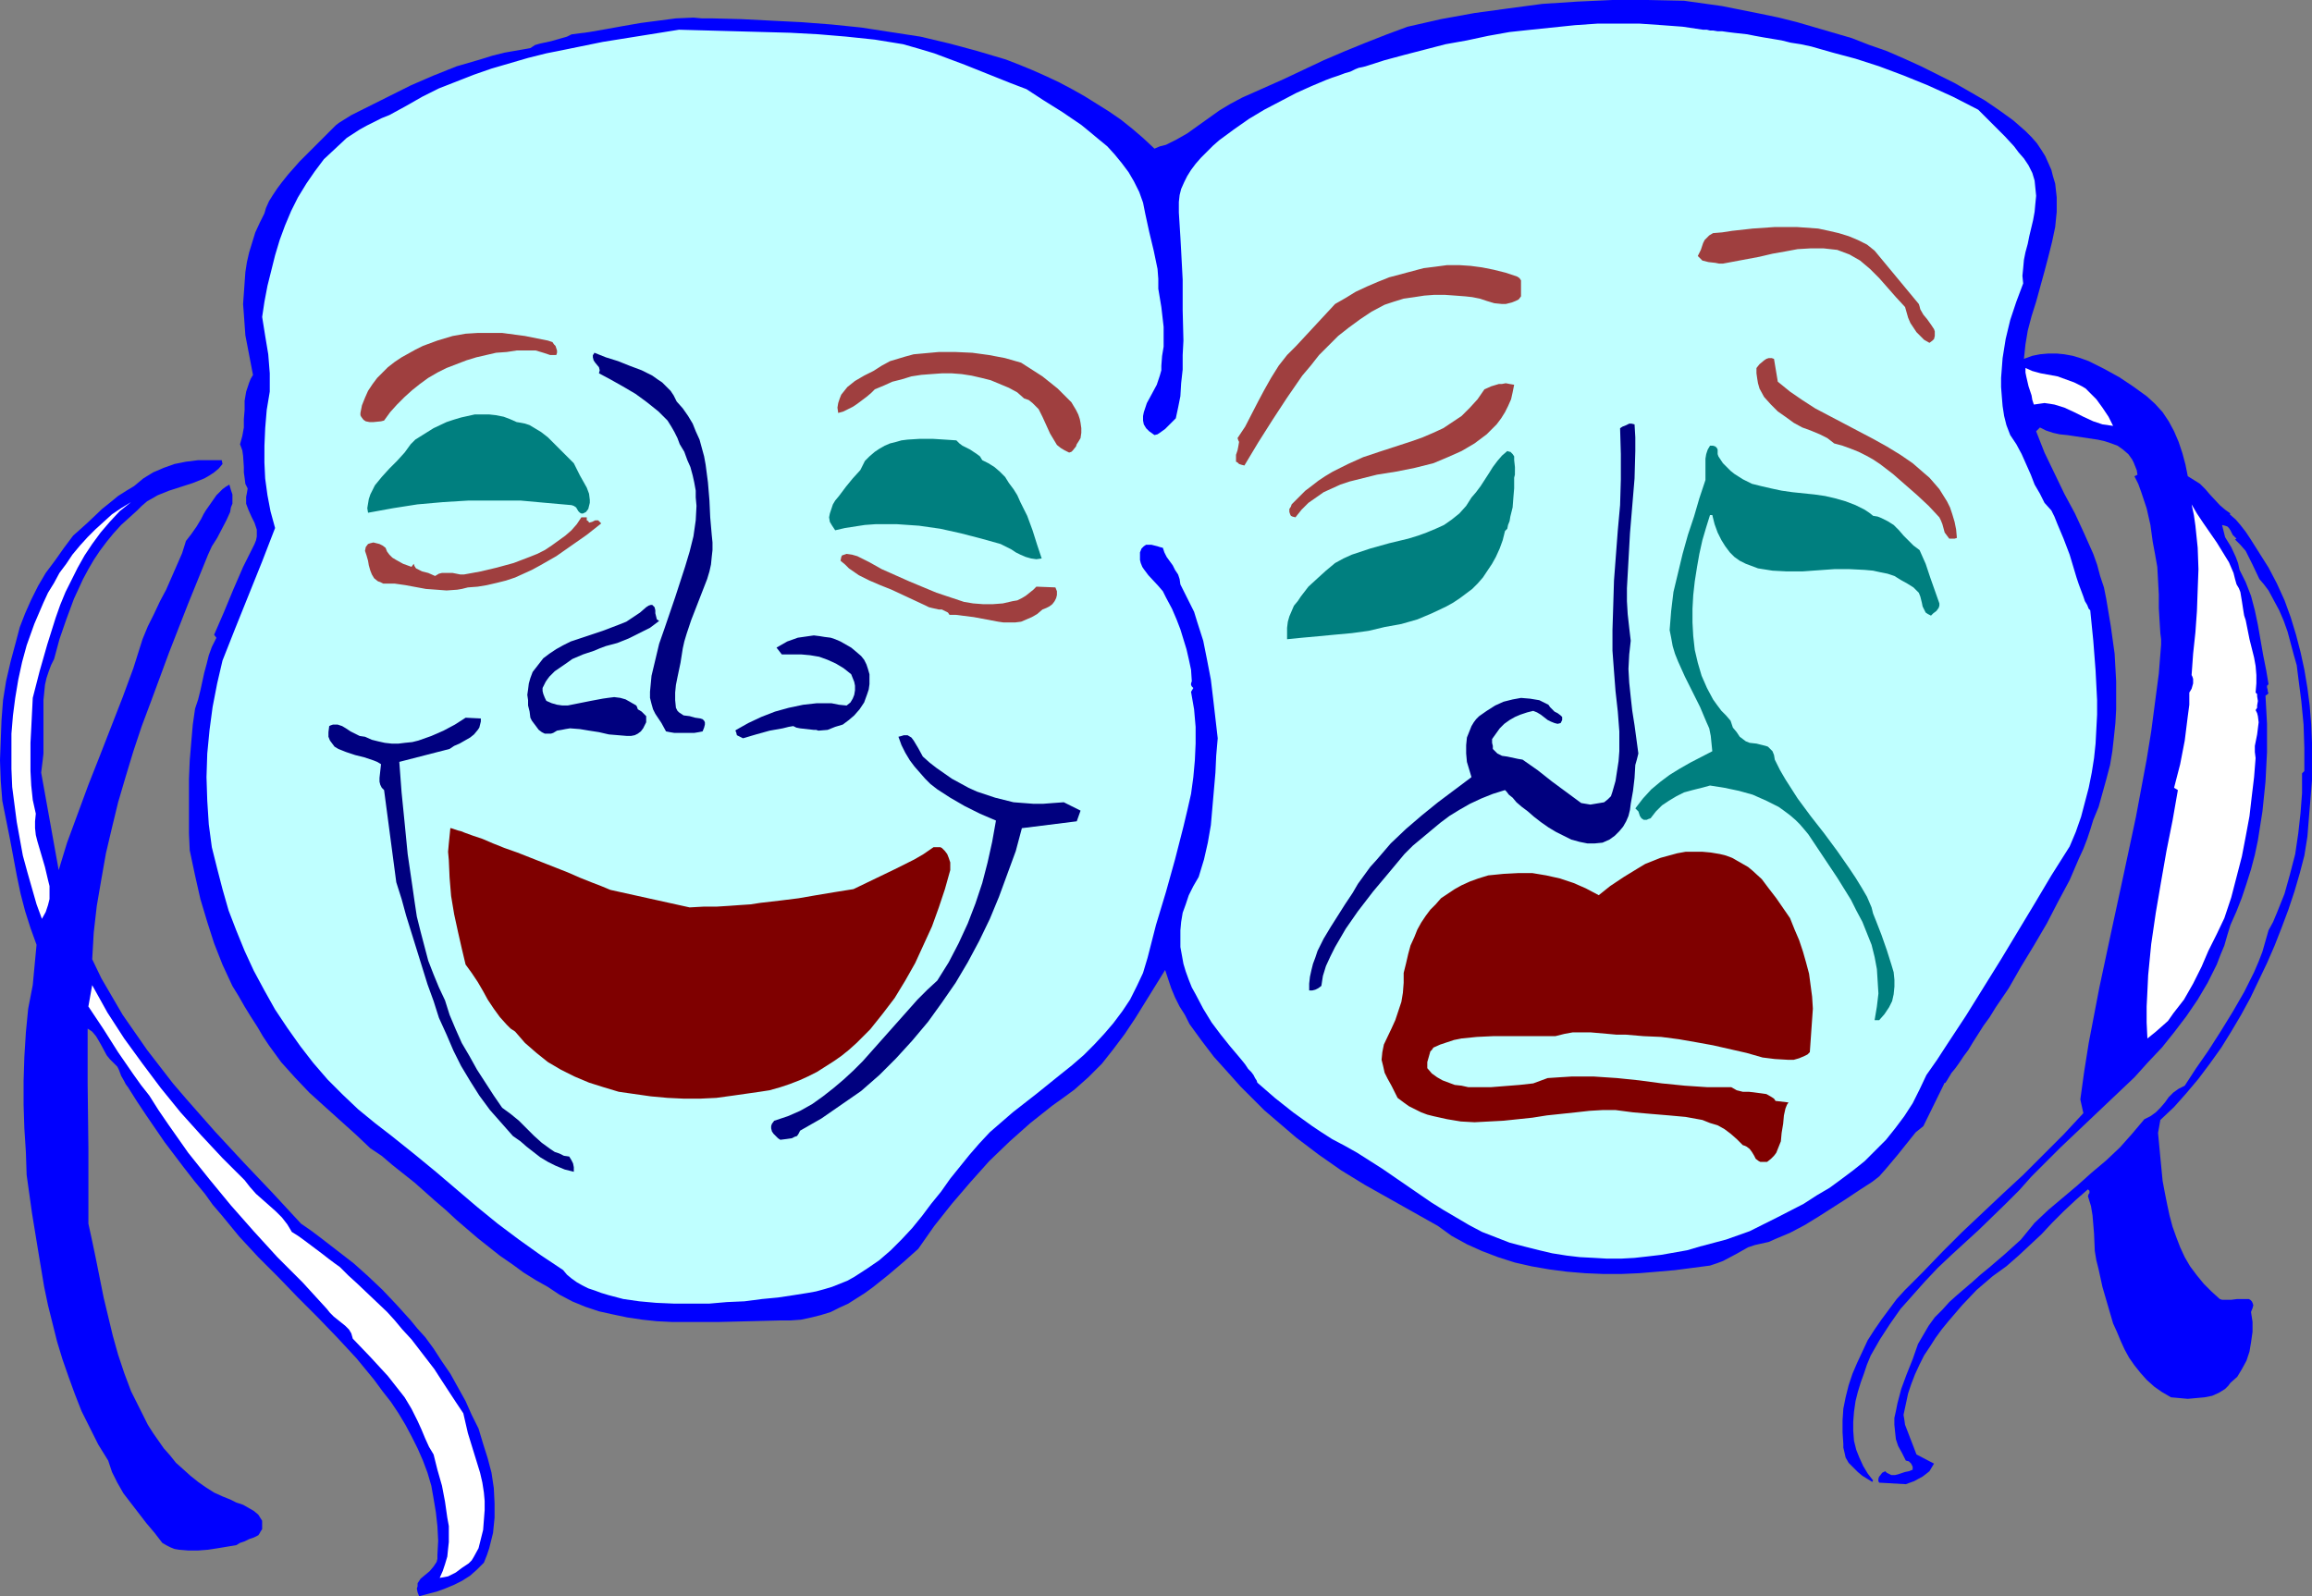
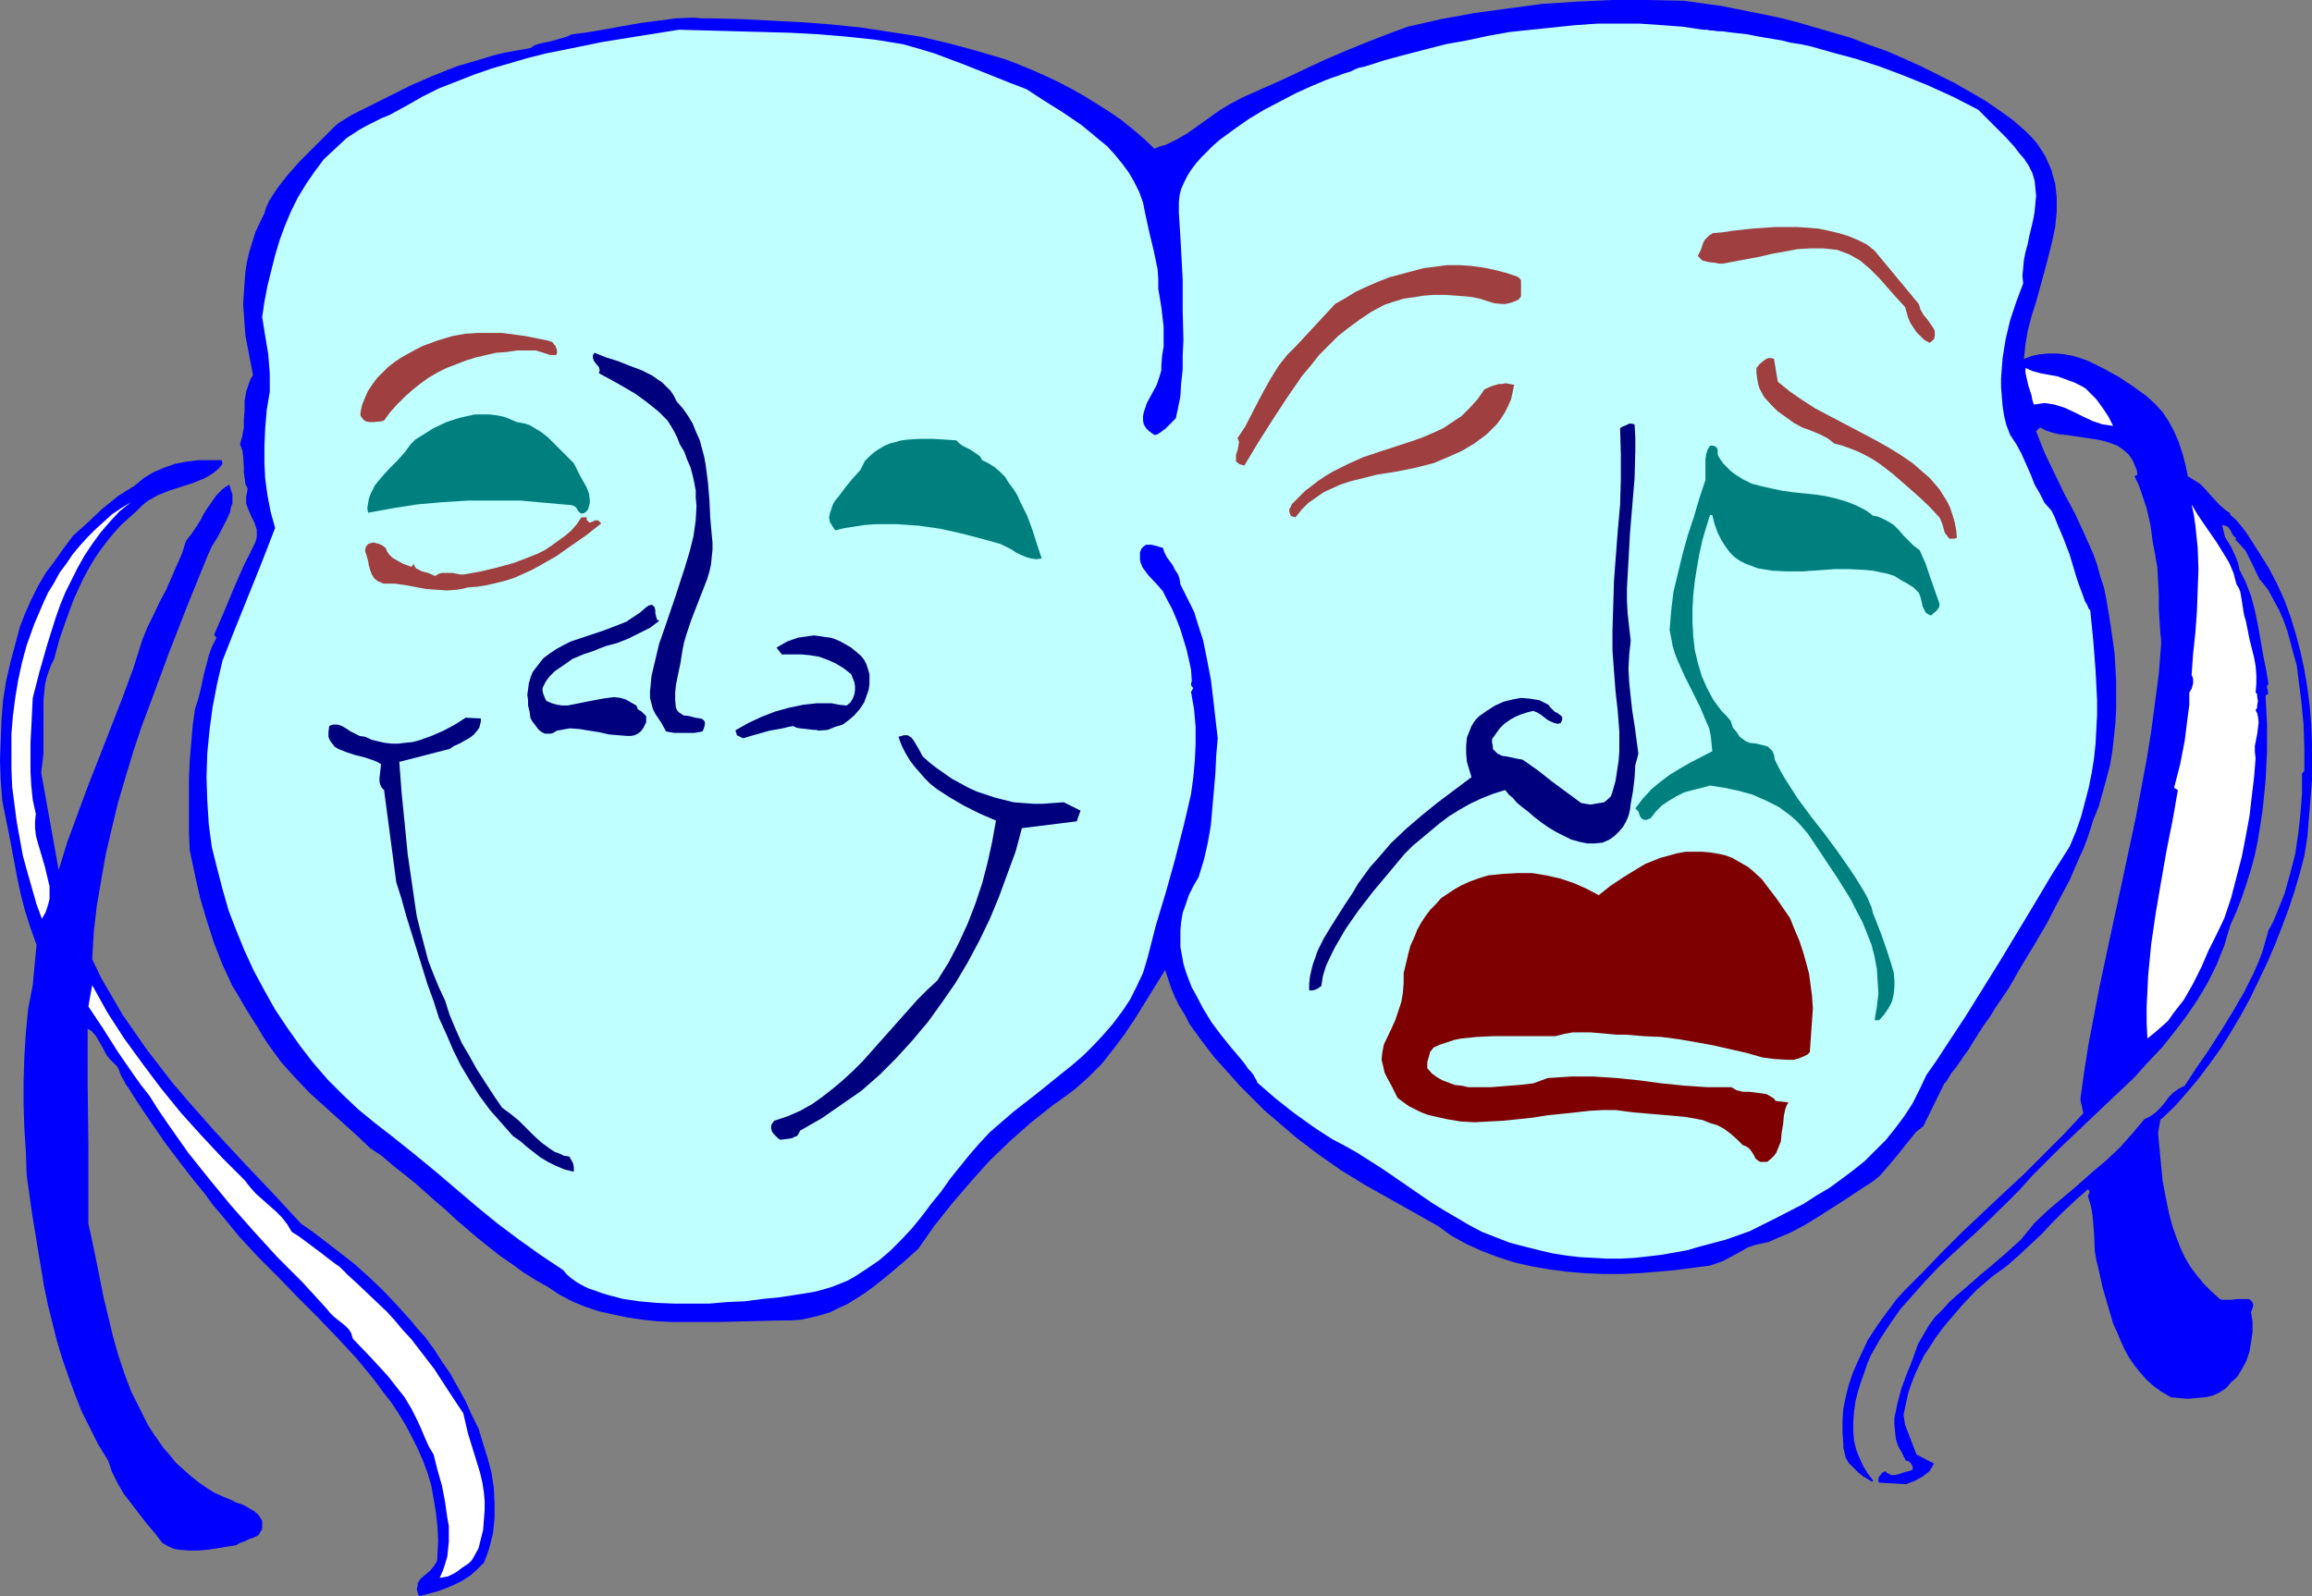
<svg xmlns="http://www.w3.org/2000/svg" xmlns:ns1="http://sodipodi.sourceforge.net/DTD/sodipodi-0.dtd" xmlns:ns2="http://www.inkscape.org/namespaces/inkscape" version="1.0" width="129.724mm" height="89.57mm" id="svg27" ns1:docname="Masks 19.wmf">
  <rect width="100%" height="100%" fill="#808080" stroke="none" />
  <ns1:namedview id="namedview27" pagecolor="#ffffff" bordercolor="#000000" borderopacity="0.25" ns2:showpageshadow="2" ns2:pageopacity="0.0" ns2:pagecheckerboard="0" ns2:deskcolor="#d1d1d1" ns2:document-units="mm" />
  <defs id="defs1">
    <pattern id="WMFhbasepattern" patternUnits="userSpaceOnUse" width="6" height="6" x="0" y="0" />
  </defs>
  <path style="fill:#0000ff;fill-opacity:1;fill-rule:evenodd;stroke:none" d="m 417.897,19.552 3.07,1.777 3.07,2.101 2.909,2.101 2.586,2.262 1.293,1.293 1.131,1.293 0.97,1.454 0.808,1.293 0.646,1.454 0.646,1.454 0.323,1.293 0.485,1.616 0.162,1.454 0.162,1.454 v 3.07 l -0.323,3.232 -0.646,3.07 -0.808,3.232 -0.808,3.07 -1.778,6.464 -0.97,3.07 -0.808,3.07 -0.485,2.909 -0.323,3.07 1.778,-0.646 1.616,-0.323 1.778,-0.162 h 1.778 l 1.616,0.162 1.778,0.323 1.616,0.485 1.778,0.646 1.616,0.808 1.616,0.808 3.232,1.777 2.909,1.939 2.909,2.101 1.778,1.616 1.616,1.777 1.293,1.939 1.131,2.101 0.97,2.262 0.808,2.424 0.646,2.424 0.485,2.424 1.293,0.808 1.293,0.808 1.131,1.131 0.97,1.131 2.101,2.262 1.131,0.97 1.131,0.808 -0.162,0.162 1.293,1.131 0.97,1.131 1.131,1.454 0.97,1.454 1.939,3.07 1.939,3.07 1.778,3.393 1.616,3.555 1.293,3.555 1.131,3.717 0.97,3.717 0.808,3.717 0.646,3.878 0.485,3.717 0.323,4.04 0.162,3.878 v 3.878 4.04 l -0.323,4.04 -0.323,3.878 -0.323,4.04 -0.646,4.04 -0.97,3.717 -1.131,3.878 -1.293,3.878 -1.454,3.878 -1.454,3.717 -1.616,3.717 -1.778,3.717 -1.778,3.717 -1.939,3.555 -2.101,3.555 -2.101,3.393 -2.424,3.393 -2.424,3.232 -2.586,3.07 -2.586,2.909 -2.909,2.747 -0.485,2.747 0.485,5.171 0.485,5.009 0.485,2.585 0.485,2.424 0.485,2.262 0.646,2.424 0.808,2.262 0.808,2.101 0.97,2.101 1.131,1.939 1.454,1.939 1.454,1.778 1.616,1.616 1.778,1.616 0.485,0.162 h 0.646 1.293 l 1.293,-0.162 h 1.293 0.485 0.646 l 0.323,0.162 0.323,0.323 0.162,0.323 0.162,0.485 -0.162,0.646 -0.323,0.808 0.323,2.101 v 2.101 l -0.323,2.262 -0.323,1.939 -0.646,1.939 -0.97,1.777 -0.97,1.616 -1.454,1.293 -0.485,0.646 -0.646,0.646 -1.293,0.808 -1.454,0.646 -1.616,0.323 -1.778,0.162 -1.778,0.162 -1.778,-0.162 -1.778,-0.162 -1.939,-1.131 -1.616,-1.131 -1.616,-1.454 -1.293,-1.454 -1.293,-1.616 -1.131,-1.616 -0.97,-1.778 -0.808,-1.777 -0.808,-1.939 -0.808,-1.777 -1.131,-3.878 -1.131,-3.878 -0.808,-3.717 -0.485,-1.939 -0.323,-1.939 -0.162,-3.717 -0.162,-1.939 -0.162,-1.939 -0.323,-1.939 -0.646,-2.101 0.162,-0.485 0.162,-0.162 v -0.485 l -0.162,-0.162 -0.162,-0.162 -2.586,2.262 -2.586,2.424 -2.424,2.424 -2.262,2.424 -2.424,2.262 -2.424,2.262 -2.586,2.262 -2.909,2.101 -3.394,2.909 -3.07,3.232 -2.909,3.393 -1.454,1.777 -1.293,1.777 -1.131,1.777 -1.293,1.939 -0.97,1.939 -0.97,2.101 -0.808,2.101 -0.646,1.939 -0.485,2.262 -0.485,2.262 0.162,0.97 0.162,1.131 0.808,2.101 0.808,2.101 0.808,2.101 3.717,1.939 -0.485,0.808 -0.485,0.808 -0.808,0.646 -0.646,0.485 -1.778,0.97 -1.778,0.646 -5.656,-0.323 -0.162,-0.323 v -0.485 l 0.162,-0.485 0.162,-0.162 0.485,-0.646 0.646,-0.323 0.323,0.323 0.323,0.162 0.646,0.323 h 0.808 l 0.646,-0.162 1.454,-0.485 0.808,-0.162 0.808,-0.323 v -0.646 l -0.323,-0.646 -0.485,-0.485 -0.646,-0.162 -0.808,-1.616 -0.808,-1.454 -0.485,-1.454 -0.162,-1.454 -0.162,-1.616 v -1.454 l 0.323,-1.454 0.323,-1.616 0.808,-3.07 1.131,-3.07 1.293,-3.232 1.131,-3.232 1.131,-1.939 1.131,-1.939 1.293,-1.778 1.616,-1.616 1.454,-1.616 1.616,-1.454 3.394,-2.909 1.616,-1.454 1.778,-1.454 3.394,-2.909 3.394,-3.07 1.454,-1.777 1.454,-1.777 2.909,-2.747 6.141,-5.171 3.07,-2.747 3.07,-2.585 2.909,-2.747 2.586,-2.909 2.586,-3.07 0.646,-0.323 0.646,-0.323 1.131,-0.808 0.97,-0.97 0.97,-1.131 0.808,-1.131 0.97,-0.97 1.131,-0.808 1.293,-0.646 2.424,-3.717 2.586,-3.717 2.586,-4.04 2.586,-4.201 2.424,-4.201 2.101,-4.201 0.97,-2.262 0.808,-2.101 0.646,-2.262 0.646,-2.262 0.97,-1.777 0.808,-1.939 1.616,-4.04 1.131,-4.04 1.131,-4.363 0.646,-4.363 0.485,-4.363 0.323,-4.201 v -4.201 l 0.485,-0.485 v -4.848 l -0.162,-5.009 -0.485,-5.009 -0.646,-5.009 -0.323,-2.585 -0.646,-2.262 -0.646,-2.424 -0.646,-2.424 -0.808,-2.262 -0.97,-2.262 -1.131,-2.101 -1.131,-2.101 -0.97,-1.293 -0.97,-1.131 -1.454,-3.07 -1.454,-2.909 -1.131,-1.293 -1.131,-1.131 0.323,-0.162 -0.485,-0.485 -0.323,-0.323 -0.485,-0.97 -0.323,-0.485 -0.323,-0.323 -0.485,-0.162 -0.646,-0.162 0.323,1.293 0.323,1.293 1.293,2.101 0.97,2.101 0.485,1.293 0.323,1.454 1.293,2.585 1.131,2.909 0.808,3.07 0.646,3.07 1.131,6.464 0.646,3.232 0.485,2.909 -0.323,0.323 v 0.323 l 0.162,0.646 v 0.323 l 0.162,0.162 -0.162,0.323 -0.485,0.323 0.323,5.979 v 5.979 l -0.323,6.302 -0.646,6.302 -0.485,3.07 -0.485,3.07 -0.646,3.07 -0.808,3.07 -0.97,3.07 -0.97,2.909 -1.131,2.909 -1.293,2.909 -0.646,2.101 -0.646,2.262 -0.808,1.939 -0.808,2.101 -1.939,3.878 -2.101,3.555 -2.424,3.555 -2.586,3.393 -2.586,3.232 -2.909,3.07 -2.909,3.232 -3.07,2.909 -6.302,5.979 -6.302,5.979 -3.07,3.07 -3.07,3.07 -2.586,2.909 -2.909,2.909 -5.656,5.494 -5.818,5.332 -2.909,2.747 -2.747,2.909 -2.586,2.909 -2.586,2.909 -2.262,3.232 -2.101,3.232 -1.939,3.393 -0.808,1.939 -0.646,1.939 -0.646,1.777 -0.646,2.101 -0.485,1.939 -0.323,2.262 -0.162,2.101 v 1.939 l 0.162,2.101 0.485,1.939 0.646,1.616 0.808,1.777 0.97,1.616 1.131,1.454 -0.162,0.323 -2.101,-1.293 -0.97,-0.808 -0.97,-0.97 -0.97,-0.97 -0.646,-1.131 -0.323,-1.454 -0.162,-0.646 v -0.808 l -0.162,-2.424 v -2.585 l 0.162,-2.424 0.485,-2.424 0.646,-2.585 0.808,-2.424 0.97,-2.262 1.131,-2.424 1.131,-2.424 1.454,-2.262 1.454,-2.101 3.232,-4.363 1.778,-1.939 3.878,-3.878 4.04,-4.201 4.202,-4.201 8.565,-8.08 4.363,-4.04 4.202,-4.201 4.363,-4.363 4.202,-4.525 -0.646,-2.909 0.808,-5.817 0.97,-6.14 2.262,-11.796 2.586,-12.119 2.586,-11.958 2.586,-12.119 2.262,-12.119 0.97,-5.979 0.808,-6.14 0.808,-6.14 0.485,-6.14 v -1.131 l -0.162,-1.293 -0.162,-2.585 -0.162,-2.747 v -2.909 l -0.162,-2.909 -0.162,-2.909 -0.485,-2.747 -0.485,-2.585 -0.485,-3.555 -0.808,-3.555 -1.131,-3.393 -0.646,-1.777 -0.808,-1.616 0.646,-0.323 -0.162,-0.97 -0.323,-0.808 -0.323,-0.808 -0.323,-0.646 -0.808,-1.131 -1.131,-0.97 -1.131,-0.808 -1.293,-0.485 -1.454,-0.485 -1.454,-0.323 -3.232,-0.485 -3.232,-0.485 -1.616,-0.162 -1.454,-0.323 -1.454,-0.485 -1.293,-0.646 -0.808,0.808 1.778,4.525 2.101,4.363 2.101,4.363 2.262,4.201 1.939,4.201 1.939,4.363 0.808,2.262 0.646,2.424 0.808,2.424 0.485,2.424 0.97,5.817 0.808,5.817 0.162,2.909 0.162,2.909 v 2.909 3.07 l -0.162,2.909 -0.323,3.07 -0.323,2.909 -0.485,2.909 -0.808,3.07 -0.808,2.909 -0.808,2.909 -1.131,2.747 -0.646,2.101 -0.646,1.939 -0.808,2.101 -0.97,2.101 -0.97,2.262 -0.97,2.262 -2.424,4.525 -2.424,4.686 -2.747,4.686 -2.747,4.525 -2.586,4.525 -2.747,4.04 -1.293,2.101 -1.293,1.778 -1.131,1.777 -1.131,1.777 -0.97,1.616 -0.97,1.293 -0.97,1.454 -0.808,1.131 -0.808,0.97 -0.485,0.808 -0.485,0.808 -0.323,0.485 -0.323,0.162 v 0.162 l -4.363,8.887 -1.616,1.293 -1.293,1.616 -2.586,3.232 -2.586,3.07 -1.293,1.454 -1.454,1.131 -2.747,1.777 -2.909,1.939 -5.818,3.717 -2.909,1.777 -3.07,1.616 -3.07,1.293 -1.454,0.646 -1.454,0.323 -1.454,0.323 -1.454,0.485 -2.586,1.454 -2.747,1.454 -1.293,0.485 -1.454,0.485 -3.717,0.485 -3.717,0.485 -3.717,0.323 -3.878,0.323 -3.717,0.162 h -3.878 l -3.878,-0.162 -3.878,-0.323 -3.717,-0.485 -3.717,-0.646 -3.555,-0.808 -3.555,-1.131 -3.394,-1.293 -3.232,-1.454 -3.232,-1.777 -2.909,-2.101 -10.342,-5.817 -5.171,-2.909 -5.01,-3.07 -4.848,-3.393 -4.686,-3.555 -4.525,-3.878 -2.262,-1.939 -2.101,-2.101 -2.909,-2.909 -2.747,-3.07 -2.909,-3.232 -2.586,-3.393 -2.586,-3.555 -0.97,-1.939 -1.131,-1.777 -0.97,-1.939 -0.808,-1.939 -0.646,-1.939 -0.646,-1.939 -4.202,6.787 -2.101,3.393 -2.262,3.393 -2.424,3.232 -2.424,3.07 -2.909,2.909 -1.454,1.293 -1.454,1.293 -2.424,1.778 -2.262,1.616 -4.686,3.717 -4.363,3.878 -4.363,4.201 -4.04,4.525 -3.878,4.525 -3.717,4.686 -3.394,4.848 -3.07,2.747 -3.232,2.747 -3.232,2.585 -1.778,1.293 -1.778,1.131 -1.778,1.131 -1.778,0.808 -1.939,0.97 -2.101,0.646 -1.939,0.485 -2.262,0.485 -2.262,0.162 h -2.262 l -6.302,0.162 -6.626,0.162 h -6.464 -3.394 l -3.232,-0.162 -3.07,-0.323 -3.232,-0.485 -3.07,-0.646 -2.909,-0.646 -2.909,-0.97 -2.747,-1.131 -2.747,-1.454 -2.424,-1.616 -2.586,-1.454 -2.586,-1.616 -2.424,-1.777 -2.586,-1.777 -4.686,-3.717 -4.525,-3.878 -2.262,-2.101 -2.262,-1.939 -4.363,-3.878 -4.686,-3.717 -2.262,-1.939 -2.424,-1.616 -3.07,-2.909 -6.464,-5.817 -3.394,-3.07 -3.07,-3.232 -2.909,-3.232 -1.293,-1.778 -1.293,-1.777 -1.293,-1.939 -1.131,-1.939 -1.454,-2.262 -1.293,-2.101 -1.293,-2.262 -1.293,-2.101 -2.101,-4.525 -1.778,-4.525 -1.454,-4.525 -1.454,-4.848 -1.131,-5.009 -1.131,-5.332 -0.162,-3.555 v -3.717 -7.918 l 0.162,-3.878 0.323,-3.878 0.323,-3.717 0.485,-3.393 0.646,-1.939 0.485,-1.939 0.808,-3.717 0.485,-1.777 0.485,-1.939 0.646,-1.778 0.97,-1.939 -0.485,-0.646 2.101,-4.848 1.939,-4.686 2.101,-4.848 2.424,-4.848 0.323,-0.808 0.162,-0.808 v -0.808 -0.646 l -0.485,-1.454 -0.646,-1.293 -0.646,-1.454 -0.485,-1.293 v -0.808 -0.646 l 0.162,-0.808 0.162,-0.97 -0.485,-0.97 -0.162,-1.293 -0.162,-1.131 v -1.131 l -0.162,-2.424 -0.162,-1.131 -0.485,-1.293 0.485,-1.777 0.323,-1.777 v -1.777 l 0.162,-1.939 v -1.939 l 0.323,-1.939 0.646,-1.939 0.323,-0.808 0.485,-0.808 -0.808,-4.201 -0.808,-4.201 -0.323,-4.525 -0.162,-2.101 0.162,-2.262 0.162,-2.262 0.162,-2.262 0.323,-2.101 0.485,-2.101 0.646,-2.101 0.646,-2.101 0.97,-2.101 0.97,-1.939 0.323,-1.131 0.646,-1.454 0.808,-1.293 0.97,-1.454 0.97,-1.293 1.293,-1.616 2.424,-2.747 2.586,-2.585 1.131,-1.131 1.293,-1.293 0.97,-0.97 0.97,-0.97 0.808,-0.808 0.646,-0.485 2.586,-1.616 2.586,-1.293 5.171,-2.585 4.848,-2.424 4.848,-2.101 4.848,-1.939 5.01,-1.454 2.586,-0.808 2.586,-0.646 2.747,-0.485 2.747,-0.485 0.97,-0.646 1.131,-0.323 2.262,-0.485 1.131,-0.323 1.131,-0.323 1.131,-0.323 0.97,-0.485 3.717,-0.485 3.717,-0.646 3.555,-0.646 3.717,-0.646 3.717,-0.485 3.717,-0.485 3.717,-0.162 1.778,0.162 h 2.101 l 6.302,0.162 6.302,0.323 6.464,0.323 6.302,0.485 6.302,0.646 6.302,0.97 6.302,0.97 6.141,1.454 5.979,1.616 5.979,1.777 2.909,1.131 2.747,1.131 2.909,1.293 2.747,1.293 2.747,1.454 2.586,1.454 2.586,1.616 2.586,1.616 2.586,1.777 2.424,1.939 2.262,1.939 2.424,2.262 1.131,-0.485 1.293,-0.323 2.262,-1.131 2.262,-1.293 2.262,-1.616 4.525,-3.232 2.424,-1.454 2.424,-1.293 8.726,-3.878 8.565,-4.04 4.525,-1.939 4.363,-1.777 4.525,-1.777 4.363,-1.616 7.11,-1.616 7.11,-1.293 7.11,-0.97 7.272,-0.97 7.434,-0.485 L 341.945,0 h 7.434 l 7.757,0.162 8.08,1.131 4.04,0.808 4.04,0.808 3.878,0.808 3.878,0.97 3.878,1.131 3.878,1.131 3.878,1.131 3.717,1.454 3.717,1.293 3.717,1.616 3.555,1.616 3.555,1.777 3.555,1.777 z" id="path1" />
  <path style="fill:#bfffff;fill-opacity:1;fill-rule:evenodd;stroke:none" d="m 419.513,23.269 0.97,0.97 0.808,0.808 1.454,1.454 1.293,1.293 1.131,1.131 1.939,2.101 0.97,1.293 1.131,1.293 0.97,1.454 0.808,1.616 0.485,1.616 0.162,1.616 0.162,1.616 -0.162,1.616 -0.162,1.777 -0.323,1.777 -0.808,3.393 -0.323,1.616 -0.485,1.777 -0.323,1.616 -0.162,1.777 -0.162,1.616 0.162,1.616 -1.454,3.878 -1.293,3.878 -0.97,4.04 -0.646,4.04 -0.162,2.101 -0.162,2.101 v 1.939 l 0.162,2.101 0.162,1.939 0.323,2.101 0.485,1.939 0.808,2.101 1.293,1.939 1.131,2.101 1.939,4.363 0.808,2.101 1.131,1.939 0.97,1.939 1.454,1.616 0.646,1.293 0.646,1.616 1.293,3.07 1.293,3.393 0.97,3.232 0.485,1.616 0.485,1.454 0.485,1.293 0.485,1.293 0.323,0.97 0.485,0.808 0.323,0.808 0.323,0.323 0.646,6.464 0.485,6.302 0.323,6.302 v 3.07 l -0.162,3.07 -0.162,3.07 -0.323,3.07 -0.485,3.07 -0.646,3.232 -0.808,3.07 -0.808,3.07 -1.131,3.232 -1.293,3.07 -3.878,6.14 -3.555,5.979 -7.11,11.796 -3.717,5.979 -3.717,5.979 -4.04,6.14 -2.101,3.232 -2.262,3.232 -1.454,3.07 -1.454,2.909 -1.778,2.747 -1.939,2.585 -1.939,2.424 -2.262,2.262 -2.262,2.262 -2.424,1.939 -2.586,1.939 -2.424,1.777 -2.747,1.616 -2.747,1.777 -5.656,2.909 -5.818,2.909 -5.01,1.777 -5.494,1.454 -2.747,0.808 -2.747,0.485 -2.747,0.485 -2.747,0.323 -2.909,0.323 -2.909,0.162 h -2.909 l -2.747,-0.162 -3.07,-0.162 -2.747,-0.323 -3.07,-0.485 -2.747,-0.646 -3.232,-0.808 -3.07,-0.808 -2.909,-1.131 -2.909,-1.131 -2.747,-1.454 -2.747,-1.616 -2.747,-1.616 -2.586,-1.616 -5.171,-3.555 -5.171,-3.555 -5.333,-3.393 -2.586,-1.454 -2.747,-1.454 -2.262,-1.454 -1.939,-1.293 -4.04,-2.909 -3.878,-3.07 -3.717,-3.232 -0.162,-0.485 -0.323,-0.485 -0.323,-0.646 -0.485,-0.646 -0.646,-0.646 -0.646,-0.97 -0.646,-0.808 -0.808,-0.97 -1.778,-2.101 -1.939,-2.424 -1.939,-2.585 -1.778,-2.909 -1.616,-3.07 -0.808,-1.454 -0.646,-1.616 -0.646,-1.777 -0.485,-1.616 -0.323,-1.777 -0.323,-1.778 v -1.777 -1.777 l 0.162,-1.777 0.323,-1.939 0.646,-1.778 0.646,-1.939 0.97,-1.939 1.131,-1.939 1.131,-3.717 0.808,-3.555 0.646,-3.717 0.323,-3.717 0.646,-7.433 0.162,-3.555 0.323,-3.717 -0.97,-8.403 -0.485,-4.04 -0.808,-4.201 -0.808,-4.04 -1.293,-4.04 -0.646,-2.101 -0.97,-1.939 -0.97,-1.939 -0.97,-1.939 -0.162,-1.131 -0.323,-0.97 -0.646,-0.97 -0.485,-0.97 -1.293,-1.777 -0.485,-0.97 -0.323,-0.97 -0.646,-0.162 -0.485,-0.162 -1.293,-0.323 h -0.646 -0.485 l -0.485,0.323 -0.485,0.485 -0.323,0.808 v 0.808 0.808 l 0.162,0.646 0.323,0.808 0.323,0.485 0.97,1.293 2.101,2.262 0.97,1.131 0.646,1.293 1.293,2.424 0.97,2.262 0.808,2.101 0.646,2.101 0.646,2.101 0.485,2.101 0.485,2.262 0.162,2.424 -0.162,0.485 v 0.323 l 0.162,0.323 0.323,0.323 -0.485,0.808 0.646,3.717 0.323,3.717 v 3.555 l -0.162,3.555 -0.323,3.555 -0.485,3.555 -0.808,3.555 -0.808,3.393 -1.778,6.948 -1.939,6.948 -2.101,6.948 -1.778,6.948 -0.97,3.232 -1.293,2.747 -1.454,2.909 -1.616,2.424 -1.939,2.585 -1.939,2.262 -2.101,2.262 -2.262,2.262 -2.424,2.101 -2.424,1.939 -5.01,4.04 -5.171,4.04 -4.848,4.201 -2.262,2.424 -2.101,2.424 -4.04,5.009 -1.939,2.747 -2.101,2.585 -1.939,2.585 -2.101,2.585 -2.262,2.424 -2.262,2.262 -2.424,2.101 -2.586,1.777 -2.747,1.777 -1.454,0.808 -1.616,0.646 -1.616,0.646 -1.616,0.485 -1.778,0.485 -1.778,0.323 -3.07,0.485 -3.232,0.485 -3.394,0.323 -3.717,0.485 -3.717,0.162 -3.717,0.323 h -3.878 -3.717 l -3.717,-0.162 -3.555,-0.323 -3.394,-0.485 -3.07,-0.808 -1.616,-0.485 -1.293,-0.485 -1.454,-0.485 -1.293,-0.646 -1.131,-0.646 -1.131,-0.808 -0.97,-0.808 -0.808,-0.97 -4.848,-3.232 -4.525,-3.232 -4.525,-3.393 -4.363,-3.555 -4.363,-3.717 -4.363,-3.717 -4.525,-3.717 -4.848,-3.878 -3.555,-2.747 -3.555,-2.909 -3.232,-3.07 -3.232,-3.232 -3.07,-3.555 -2.747,-3.555 -2.747,-3.878 -2.586,-3.878 -2.262,-4.04 -2.262,-4.201 -1.939,-4.201 -1.778,-4.363 -1.616,-4.201 -1.293,-4.525 -1.131,-4.363 -1.131,-4.525 -0.646,-4.848 -0.323,-5.009 -0.162,-5.009 0.162,-5.009 0.485,-5.009 0.646,-4.848 0.97,-5.009 1.131,-4.848 2.747,-6.948 5.656,-14.058 2.747,-7.11 -0.97,-3.555 -0.646,-3.393 -0.485,-3.555 -0.162,-3.393 V 94.53 l 0.162,-3.717 0.323,-3.878 0.646,-3.878 v -1.939 -1.939 l -0.323,-4.04 -0.646,-3.878 -0.646,-4.04 0.485,-3.232 0.646,-3.393 0.808,-3.232 0.808,-3.232 0.97,-3.232 1.131,-3.07 1.293,-3.07 1.454,-2.909 1.778,-2.909 1.778,-2.585 1.939,-2.585 2.424,-2.262 2.424,-2.262 2.747,-1.777 1.454,-0.808 1.616,-0.808 1.616,-0.808 1.616,-0.646 3.555,-1.939 3.394,-1.939 3.555,-1.777 3.717,-1.454 3.717,-1.454 3.717,-1.293 3.878,-1.131 3.878,-1.131 3.878,-0.97 4.04,-0.808 7.918,-1.616 8.08,-1.293 8.08,-1.293 11.797,0.323 11.797,0.323 5.979,0.323 5.818,0.485 6.141,0.646 5.979,0.97 3.394,0.97 3.232,0.97 6.464,2.424 6.464,2.585 3.232,1.293 3.394,1.293 3.717,2.424 3.878,2.424 4.04,2.747 1.778,1.454 1.939,1.616 1.778,1.454 1.616,1.777 1.454,1.777 1.454,1.939 1.131,1.939 1.131,2.262 0.808,2.262 0.485,2.424 0.808,3.717 0.97,4.04 0.808,3.878 0.162,2.101 v 2.101 l 0.646,3.878 0.485,4.201 v 2.101 2.101 l -0.323,1.939 -0.162,2.101 v 0.97 l -0.323,1.131 -0.323,0.97 -0.323,0.97 -1.131,2.101 -0.97,1.777 -0.323,0.97 -0.323,0.97 -0.162,0.808 v 0.97 l 0.162,0.808 0.485,0.808 0.646,0.646 1.131,0.808 0.646,-0.162 0.485,-0.323 1.131,-0.808 1.131,-1.131 1.131,-1.131 0.485,-2.262 0.485,-2.424 0.162,-2.747 0.323,-2.909 v -3.07 l 0.162,-3.07 -0.162,-6.464 v -6.464 l -0.162,-3.07 -0.162,-3.07 -0.162,-2.909 -0.162,-2.585 -0.162,-2.585 v -2.262 l 0.162,-1.454 0.323,-1.293 0.646,-1.454 0.646,-1.293 0.808,-1.293 0.97,-1.293 1.131,-1.293 1.293,-1.293 1.293,-1.293 1.293,-1.131 3.07,-2.262 3.232,-2.262 3.232,-1.939 3.394,-1.777 3.394,-1.777 3.232,-1.454 3.07,-1.293 1.293,-0.485 1.454,-0.485 1.293,-0.485 1.131,-0.323 0.97,-0.485 0.808,-0.323 0.808,-0.162 0.646,-0.162 4.04,-1.293 4.202,-1.131 4.363,-1.131 4.363,-1.131 4.525,-0.808 4.525,-0.97 4.525,-0.808 4.525,-0.485 4.686,-0.485 4.686,-0.485 4.686,-0.323 h 4.525 4.525 l 4.686,0.323 4.363,0.323 4.363,0.646 h 0.485 0.323 l 0.646,0.162 h 0.646 l 0.97,0.162 h 0.97 l 1.131,0.162 1.293,0.162 1.454,0.162 1.454,0.162 1.616,0.323 1.778,0.323 1.939,0.323 1.939,0.323 1.939,0.485 2.101,0.323 2.262,0.485 4.525,1.293 4.848,1.293 5.01,1.616 5.171,1.939 5.171,2.101 5.333,2.424 z" id="path2" />
  <path style="fill:#9f3f3f;fill-opacity:1;fill-rule:evenodd;stroke:none" d="m 406.908,64.474 0.162,0.485 0.162,0.646 0.646,1.131 0.808,0.97 0.808,1.131 0.646,0.97 0.162,0.485 v 0.485 0.485 l -0.162,0.646 -0.323,0.323 -0.646,0.485 -1.131,-0.646 -0.808,-0.808 -0.808,-0.808 -0.646,-0.97 -0.646,-0.97 -0.485,-1.131 -0.646,-2.262 -1.939,-2.101 -3.555,-4.04 -1.939,-1.939 -2.101,-1.777 -1.131,-0.646 -1.131,-0.646 -1.293,-0.485 -1.293,-0.485 -1.454,-0.162 -1.454,-0.162 h -2.747 l -2.747,0.162 -2.586,0.485 -2.747,0.485 -2.747,0.646 -2.586,0.485 -2.586,0.485 -2.586,0.485 h -0.808 l -0.808,-0.162 -1.454,-0.162 -0.646,-0.162 -0.646,-0.162 -0.485,-0.485 -0.485,-0.485 0.646,-1.293 0.485,-1.454 0.323,-0.646 0.485,-0.485 0.485,-0.485 0.808,-0.485 1.939,-0.162 2.101,-0.323 4.363,-0.485 4.686,-0.323 h 4.686 l 2.262,0.162 2.262,0.162 2.262,0.485 2.101,0.485 2.101,0.646 1.939,0.808 1.939,0.97 1.616,1.293 z" id="path3" />
  <path style="fill:#9f3f3f;fill-opacity:1;fill-rule:evenodd;stroke:none" d="m 321.745,58.657 0.485,0.323 0.323,0.485 v 0.485 0.646 0.485 0.646 0.485 0.646 l -0.485,0.646 -0.646,0.323 -0.808,0.323 -0.646,0.162 -0.646,0.162 h -0.808 l -1.616,-0.162 -1.616,-0.485 -1.454,-0.485 -1.616,-0.323 -1.454,-0.162 -2.101,-0.162 -2.262,-0.162 h -2.262 l -2.101,0.162 -2.101,0.323 -2.262,0.323 -2.101,0.646 -1.939,0.646 -2.747,1.454 -2.424,1.616 -2.424,1.777 -2.262,1.777 -2.101,2.101 -1.939,1.939 -1.778,2.262 -1.778,2.101 -3.232,4.686 -3.07,4.686 -3.07,4.848 -2.909,4.848 -0.646,-0.162 -0.485,-0.162 -0.323,-0.323 -0.323,-0.162 v -0.323 -0.323 -0.808 l 0.323,-0.97 0.162,-0.808 0.162,-0.97 -0.162,-0.323 -0.162,-0.485 1.616,-2.424 2.747,-5.332 1.293,-2.424 1.454,-2.585 1.616,-2.585 1.778,-2.262 0.97,-0.97 0.97,-0.97 8.242,-8.887 2.262,-1.293 2.101,-1.293 2.424,-1.131 2.262,-0.97 2.424,-0.97 2.424,-0.646 2.424,-0.646 2.424,-0.646 2.586,-0.323 2.424,-0.323 h 2.586 l 2.424,0.162 2.424,0.323 2.424,0.485 2.586,0.646 z" id="path4" />
  <path style="fill:#9f3f3f;fill-opacity:1;fill-rule:evenodd;stroke:none" d="m 117.968,75.301 h -0.646 -0.646 l -1.454,-0.485 -1.616,-0.485 h -0.808 -0.97 -2.262 l -2.101,0.323 -2.262,0.162 -2.101,0.485 -2.101,0.485 -2.101,0.646 -2.101,0.808 -2.101,0.808 -1.939,0.97 -1.939,1.131 -1.778,1.293 -1.616,1.293 -1.616,1.454 -1.616,1.616 -1.454,1.616 -1.293,1.777 -0.646,0.162 -1.616,0.162 h -0.808 l -0.808,-0.162 -0.485,-0.323 -0.485,-0.646 -0.162,-0.323 v -0.485 l 0.323,-1.616 0.646,-1.616 0.646,-1.454 0.97,-1.454 0.97,-1.293 1.131,-1.131 1.131,-1.131 1.454,-1.131 1.454,-0.97 1.454,-0.808 1.454,-0.808 1.616,-0.808 3.07,-1.131 3.232,-0.97 2.747,-0.485 2.586,-0.162 h 2.586 2.586 l 2.424,0.323 2.424,0.323 4.848,0.97 0.485,0.162 0.485,0.162 0.323,0.485 0.323,0.323 0.162,0.485 0.162,0.485 v 0.485 z" id="path5" />
-   <path style="fill:#9f3f3f;fill-opacity:1;fill-rule:evenodd;stroke:none" d="m 221.069,79.826 1.616,1.293 1.616,1.293 1.454,1.454 1.454,1.454 0.97,1.616 0.485,0.97 0.323,0.97 0.162,0.808 0.162,1.131 v 0.97 l -0.162,1.131 -0.485,0.808 -0.323,0.485 -0.162,0.485 -0.646,0.808 -0.323,0.323 -0.485,0.162 -0.97,-0.485 -0.808,-0.485 -0.808,-0.646 -0.485,-0.808 -0.97,-1.616 -0.808,-1.777 -0.808,-1.777 -0.808,-1.616 -0.646,-0.646 -0.646,-0.646 -0.808,-0.646 -0.97,-0.323 -1.454,-1.293 -1.778,-0.97 -1.939,-0.808 -1.939,-0.808 -1.939,-0.485 -2.101,-0.485 -2.101,-0.323 -2.101,-0.162 h -2.101 l -2.262,0.162 -2.101,0.162 -2.101,0.323 -2.101,0.646 -1.939,0.485 -1.778,0.808 -1.939,0.808 -0.808,0.808 -0.97,0.808 -1.939,1.454 -0.97,0.646 -0.97,0.485 -0.97,0.485 -1.131,0.323 -0.162,-1.131 0.162,-0.97 0.323,-0.97 0.323,-0.808 0.646,-0.808 0.646,-0.808 0.808,-0.646 0.808,-0.646 1.939,-1.131 1.939,-0.97 1.778,-1.131 1.778,-0.97 1.616,-0.485 1.616,-0.485 1.778,-0.485 1.778,-0.162 3.555,-0.323 h 3.555 l 3.555,0.162 3.555,0.485 3.394,0.646 3.394,0.97 z" id="path6" />
  <path style="fill:#00007f;fill-opacity:1;fill-rule:evenodd;stroke:none" d="m 143.501,85.158 1.293,1.454 1.131,1.616 0.97,1.616 0.646,1.616 0.808,1.777 0.485,1.777 0.485,1.777 0.323,1.777 0.485,3.717 0.323,3.878 0.162,3.555 0.323,3.717 0.162,1.616 v 1.616 l -0.162,1.454 -0.162,1.616 -0.323,1.454 -0.485,1.616 -1.131,2.909 -1.131,2.909 -1.131,2.909 -0.97,2.909 -0.485,1.616 -0.323,1.454 -0.485,3.07 -0.646,3.07 -0.323,1.616 -0.162,1.616 v 1.616 l 0.162,1.616 0.323,0.646 0.323,0.323 0.485,0.323 0.485,0.323 1.293,0.162 1.131,0.323 1.131,0.162 0.485,0.162 0.323,0.323 0.162,0.323 v 0.485 l -0.162,0.646 -0.323,0.808 -0.808,0.162 -0.97,0.162 h -2.101 -2.101 l -0.97,-0.162 -0.808,-0.162 -0.97,-1.778 -1.293,-1.939 -0.485,-0.97 -0.323,-1.131 -0.323,-1.293 v -1.293 l 0.323,-3.393 0.808,-3.393 0.808,-3.393 1.131,-3.232 2.262,-6.625 2.101,-6.464 0.97,-3.232 0.808,-3.232 0.485,-3.393 0.162,-3.07 -0.162,-1.778 v -1.454 l -0.323,-1.777 -0.323,-1.454 -0.485,-1.777 -0.646,-1.454 -0.646,-1.777 -0.97,-1.616 -0.485,-1.293 -0.646,-1.293 -0.646,-1.131 -0.808,-1.293 -0.97,-0.97 -0.97,-0.97 -2.424,-1.939 -2.424,-1.777 -2.747,-1.616 -2.586,-1.454 -2.424,-1.293 0.162,-0.646 -0.162,-0.646 -0.808,-0.97 -0.323,-0.485 -0.162,-0.646 v -0.485 l 0.162,-0.162 0.162,-0.323 2.424,0.97 2.586,0.808 2.424,0.97 2.586,0.97 2.262,1.131 1.131,0.808 0.97,0.646 0.808,0.808 0.97,0.97 0.646,0.97 z" id="path7" />
  <path style="fill:#9f3f3f;fill-opacity:1;fill-rule:evenodd;stroke:none" d="m 377.012,80.957 2.586,2.101 2.586,1.777 2.747,1.777 3.07,1.616 6.141,3.232 3.07,1.616 2.909,1.616 2.909,1.777 2.586,1.777 2.424,2.101 1.131,0.97 1.131,1.293 0.97,1.131 0.808,1.293 0.808,1.293 0.646,1.293 0.485,1.454 0.485,1.616 0.323,1.616 0.162,1.777 -0.485,0.162 h -0.485 -0.323 -0.323 l -0.485,-0.646 -0.485,-0.646 -0.485,-1.777 -0.323,-0.808 -0.323,-0.646 -2.262,-2.424 -2.424,-2.262 -2.586,-2.262 -2.586,-2.262 -2.747,-2.101 -1.454,-0.97 -1.454,-0.808 -1.616,-0.808 -1.616,-0.646 -1.778,-0.646 -1.778,-0.485 -1.454,-1.131 -1.616,-0.808 -1.939,-0.808 -1.778,-0.646 -1.778,-0.97 -1.778,-1.293 -1.616,-1.131 -1.454,-1.454 -1.454,-1.616 -0.97,-1.777 -0.323,-1.131 -0.162,-0.97 -0.162,-1.131 v -1.131 l 0.646,-0.808 0.97,-0.808 0.485,-0.323 0.485,-0.162 h 0.646 l 0.485,0.162 z" id="path8" />
  <path style="fill:#ffffff;fill-opacity:1;fill-rule:evenodd;stroke:none" d="m 442.945,83.057 1.616,1.616 1.293,1.777 1.293,1.939 0.97,1.939 -1.131,-0.162 -1.131,-0.162 -1.939,-0.646 -2.101,-0.97 -0.97,-0.485 -0.97,-0.485 -2.101,-0.97 -2.101,-0.646 -0.97,-0.162 -1.131,-0.162 -1.131,0.162 -1.131,0.162 -0.323,-0.97 -0.162,-0.97 -0.646,-1.939 -0.485,-2.101 -0.162,-0.808 v -0.97 l 1.454,0.646 1.778,0.485 1.778,0.323 1.778,0.323 1.778,0.646 1.778,0.646 1.616,0.808 0.808,0.485 z" id="path9" />
  <path style="fill:#9f3f3f;fill-opacity:1;fill-rule:evenodd;stroke:none" d="m 321.099,81.603 -0.323,1.616 -0.323,1.454 -0.646,1.454 -0.646,1.293 -0.808,1.293 -0.97,1.293 -0.97,0.97 -1.131,1.131 -1.293,0.97 -1.293,0.97 -2.747,1.616 -2.909,1.293 -3.07,1.293 -3.878,0.97 -4.04,0.808 -4.04,0.646 -3.878,0.97 -1.939,0.485 -1.939,0.646 -1.778,0.808 -1.778,0.808 -1.616,1.131 -1.616,1.131 -1.454,1.454 -1.293,1.616 -0.646,-0.162 -0.323,-0.162 -0.162,-0.323 -0.162,-0.485 v -0.646 l 0.323,-0.485 0.162,-0.485 0.323,-0.323 1.293,-1.293 1.293,-1.293 1.293,-0.97 1.454,-1.131 1.454,-0.97 1.616,-0.97 3.232,-1.616 3.232,-1.454 3.394,-1.131 6.949,-2.262 2.262,-0.808 2.262,-0.97 2.101,-0.97 1.939,-1.293 1.939,-1.293 1.778,-1.777 1.616,-1.777 1.454,-2.101 1.454,-0.646 1.616,-0.485 h 0.646 l 0.808,-0.162 0.808,0.162 z" id="path10" />
  <path style="fill:#007f7f;fill-opacity:1;fill-rule:evenodd;stroke:none" d="m 121.685,98.247 0.646,1.293 0.646,1.293 1.454,2.585 0.485,1.293 0.162,1.293 v 0.646 l -0.162,0.646 -0.162,0.646 -0.485,0.646 -0.323,0.162 -0.323,0.162 h -0.323 l -0.323,-0.162 -0.323,-0.323 -0.485,-0.808 -0.485,-0.323 -0.485,-0.162 -5.494,-0.485 -5.333,-0.485 h -5.494 -5.494 l -5.333,0.323 -5.494,0.485 -5.171,0.808 -5.333,0.97 -0.162,-0.97 0.162,-0.97 0.162,-0.97 0.323,-0.97 0.485,-0.97 0.485,-0.97 1.454,-1.777 1.616,-1.777 1.616,-1.616 1.616,-1.777 1.293,-1.777 0.97,-0.97 1.293,-0.808 1.293,-0.808 1.293,-0.808 2.747,-1.293 1.454,-0.485 1.616,-0.485 1.454,-0.323 1.454,-0.323 h 1.616 1.454 l 1.454,0.162 1.616,0.323 1.293,0.485 1.454,0.646 0.97,0.162 0.808,0.162 0.97,0.323 0.808,0.485 1.616,0.97 1.454,1.131 2.747,2.747 1.454,1.454 z" id="path11" />
  <path style="fill:#00007f;fill-opacity:1;fill-rule:evenodd;stroke:none" d="m 346.632,90.006 0.162,2.747 v 2.909 l -0.162,5.817 -0.485,5.817 -0.485,5.817 -0.323,5.817 -0.323,5.817 v 2.747 l 0.162,2.747 0.323,2.909 0.323,2.747 -0.323,2.909 -0.162,3.07 0.162,2.909 0.323,3.07 0.323,2.909 0.485,3.07 0.808,5.979 -0.323,1.293 -0.323,1.131 -0.162,2.747 -0.323,2.747 -0.485,2.747 -0.162,1.293 -0.323,1.293 -0.485,1.131 -0.646,1.131 -0.808,0.97 -0.97,0.97 -1.131,0.808 -1.454,0.646 -1.616,0.162 h -1.616 l -1.616,-0.323 -1.778,-0.485 -1.616,-0.808 -1.616,-0.808 -1.616,-0.97 -1.616,-1.131 -1.454,-1.131 -1.293,-1.131 -1.293,-0.97 -1.131,-0.97 -0.808,-0.97 -0.808,-0.646 -0.485,-0.646 -0.323,-0.323 -2.586,0.808 -2.424,0.97 -2.424,1.131 -2.262,1.293 -2.101,1.293 -1.939,1.454 -1.939,1.616 -1.939,1.616 -1.939,1.616 -1.778,1.777 -3.232,3.878 -3.394,4.04 -3.232,4.201 -2.586,3.717 -1.131,1.939 -1.131,1.939 -0.97,1.939 -0.97,2.101 -0.646,2.101 -0.323,2.101 -0.646,0.485 -0.646,0.323 -0.646,0.162 h -0.646 v -1.454 l 0.162,-1.454 0.323,-1.454 0.323,-1.293 0.485,-1.293 0.485,-1.454 1.293,-2.585 1.454,-2.424 3.07,-4.848 1.616,-2.424 1.131,-1.939 1.293,-1.777 1.293,-1.778 1.454,-1.616 2.909,-3.393 3.232,-3.07 3.394,-2.909 3.394,-2.747 7.11,-5.332 -0.485,-1.616 -0.485,-1.616 -0.162,-1.778 v -1.777 l 0.162,-1.616 0.646,-1.616 0.323,-0.808 0.485,-0.808 0.485,-0.646 0.646,-0.646 1.616,-1.131 1.778,-1.131 1.778,-0.808 1.939,-0.485 1.778,-0.323 1.939,0.162 0.97,0.162 0.97,0.162 0.97,0.485 0.97,0.485 0.323,0.485 0.485,0.485 0.485,0.485 0.646,0.323 0.646,0.485 0.323,0.323 v 0.323 0.323 l -0.162,0.323 -0.162,0.323 -0.646,0.162 -0.646,-0.162 -0.808,-0.323 -0.646,-0.323 -1.454,-1.131 -0.808,-0.485 -0.808,-0.323 -1.293,0.323 -1.454,0.485 -1.131,0.485 -1.131,0.646 -1.131,0.808 -0.97,0.97 -0.808,1.131 -0.808,1.131 v 0.808 l 0.162,0.646 v 0.646 l 0.323,0.323 0.323,0.323 0.323,0.323 0.97,0.485 1.131,0.162 2.262,0.485 0.97,0.162 3.232,2.262 3.07,2.424 3.07,2.262 3.07,2.262 0.97,0.162 0.97,0.162 0.97,-0.162 0.97,-0.162 0.97,-0.162 0.808,-0.646 0.646,-0.646 0.162,-0.485 0.162,-0.485 0.646,-2.262 0.323,-2.101 0.323,-2.101 0.162,-2.101 v -4.201 l -0.323,-4.201 -0.485,-4.363 -0.323,-4.201 -0.323,-4.363 v -4.363 l 0.162,-5.171 0.162,-5.332 0.808,-10.665 0.485,-5.332 0.162,-5.494 v -5.332 l -0.162,-5.494 0.485,-0.323 0.808,-0.323 0.646,-0.323 h 0.485 z" id="path12" />
  <path style="fill:#007f7f;fill-opacity:1;fill-rule:evenodd;stroke:none" d="m 208.302,97.6 1.293,0.646 1.293,0.808 1.131,0.97 1.131,1.131 0.808,1.293 0.97,1.293 0.808,1.293 0.646,1.454 1.454,2.909 1.131,3.07 0.97,3.07 0.97,2.909 -1.131,0.162 -1.131,-0.162 -1.131,-0.323 -1.131,-0.485 -0.97,-0.485 -0.97,-0.646 -2.262,-1.131 -4.04,-1.131 -4.363,-1.131 -4.363,-0.97 -4.525,-0.646 -4.686,-0.323 h -2.262 -2.262 l -2.262,0.162 -2.101,0.323 -2.101,0.323 -2.101,0.485 -0.646,-0.97 -0.485,-0.808 -0.162,-0.97 0.162,-0.808 0.323,-0.97 0.323,-0.97 0.485,-0.808 0.808,-0.97 1.454,-1.939 1.454,-1.777 1.616,-1.777 0.485,-0.97 0.485,-0.97 0.97,-0.97 1.131,-0.97 0.97,-0.646 1.131,-0.646 1.131,-0.485 1.293,-0.323 1.131,-0.323 1.293,-0.162 2.586,-0.162 h 2.747 l 2.586,0.162 2.424,0.162 0.646,0.646 0.646,0.485 1.616,0.808 1.454,0.97 0.646,0.485 z" id="path13" />
  <path style="fill:#007f7f;fill-opacity:1;fill-rule:evenodd;stroke:none" d="m 364.731,97.277 0.646,0.97 0.808,0.808 0.808,0.808 0.808,0.646 1.778,1.131 1.939,0.97 1.939,0.485 2.101,0.485 2.262,0.485 2.262,0.323 4.686,0.485 2.262,0.323 2.101,0.485 2.262,0.646 2.101,0.808 1.939,0.97 0.97,0.646 0.808,0.646 0.97,0.162 0.808,0.323 1.293,0.646 1.293,0.808 1.131,1.131 0.97,1.131 1.131,1.131 0.97,0.97 1.293,0.97 1.293,2.909 0.97,2.909 0.97,2.747 0.97,2.747 v 0.485 l -0.162,0.485 -0.485,0.646 -0.646,0.485 -0.485,0.485 -0.646,-0.323 -0.485,-0.323 -0.323,-0.646 -0.323,-0.646 -0.162,-0.808 -0.162,-0.646 -0.162,-0.646 -0.323,-0.808 -1.131,-1.131 -1.293,-0.808 -1.454,-0.808 -1.293,-0.808 -1.454,-0.485 -1.616,-0.323 -1.454,-0.323 -1.778,-0.162 -3.232,-0.162 h -3.232 l -6.787,0.485 h -3.232 l -3.07,-0.162 -3.07,-0.485 -1.293,-0.485 -1.293,-0.485 -1.293,-0.646 -1.131,-0.808 -0.97,-0.97 -0.97,-1.293 -0.808,-1.293 -0.808,-1.616 -0.646,-1.777 -0.485,-1.939 h -0.485 l -0.808,2.585 -0.808,2.747 -0.646,2.909 -0.485,2.747 -0.485,3.07 -0.323,2.909 -0.162,2.909 v 2.909 l 0.162,2.909 0.323,2.909 0.646,2.747 0.808,2.747 1.131,2.585 1.293,2.424 0.808,1.131 0.97,1.293 0.97,0.97 0.97,1.131 0.485,1.454 0.808,0.97 0.646,0.97 0.646,0.485 0.646,0.485 0.808,0.323 1.454,0.162 1.293,0.323 0.646,0.162 0.485,0.162 0.485,0.485 0.485,0.485 0.323,0.808 0.162,0.97 1.131,2.262 1.131,1.939 2.586,4.04 2.747,3.717 2.909,3.717 2.747,3.717 2.586,3.717 1.293,1.939 1.293,2.101 1.131,1.939 0.97,2.262 0.323,1.293 0.646,1.616 1.131,2.909 1.131,3.232 0.97,3.07 0.485,1.616 0.162,1.616 v 1.454 l -0.162,1.616 -0.323,1.454 -0.646,1.293 -0.97,1.454 -1.131,1.293 h -0.97 l 0.485,-2.909 0.323,-2.747 -0.162,-2.585 -0.162,-2.585 -0.485,-2.585 -0.646,-2.585 -0.97,-2.424 -0.97,-2.424 -1.293,-2.424 -1.131,-2.262 -2.909,-4.686 -6.141,-9.211 -0.808,-0.97 -0.97,-1.131 -0.97,-0.97 -1.131,-0.97 -1.293,-0.97 -1.131,-0.808 -2.586,-1.293 -2.909,-1.293 -2.909,-0.808 -3.07,-0.646 -3.07,-0.485 -1.778,0.485 -1.939,0.485 -1.778,0.485 -1.616,0.808 -1.616,0.97 -1.454,0.97 -1.293,1.293 -1.131,1.454 -0.485,0.162 -0.323,0.162 h -0.646 l -0.485,-0.323 -0.323,-0.485 -0.162,-0.485 -0.162,-0.485 -0.323,-0.323 -0.323,-0.323 1.616,-2.101 1.778,-1.939 1.939,-1.616 1.939,-1.454 2.101,-1.293 2.262,-1.293 4.686,-2.424 -0.162,-1.616 -0.162,-1.616 -0.323,-1.616 -0.646,-1.454 -1.293,-3.07 -1.616,-3.232 -1.616,-3.232 -1.454,-3.232 -0.646,-1.616 -0.485,-1.616 -0.323,-1.777 -0.323,-1.616 0.323,-4.04 0.485,-4.04 0.97,-4.04 0.97,-4.04 1.131,-4.04 1.293,-3.878 1.131,-3.878 1.293,-3.878 v -2.747 -0.808 -0.97 l 0.162,-0.97 0.323,-0.97 0.485,-0.808 h 0.646 l 0.485,0.162 0.323,0.323 0.162,0.323 v 0.485 0.485 l 0.162,0.485 z" id="path14" />
-   <path style="fill:#007f7f;fill-opacity:1;fill-rule:evenodd;stroke:none" d="m 321.26,100.024 v 0.323 0.323 l -0.162,0.646 v 0.646 1.616 l -0.162,1.939 -0.162,2.101 -0.485,1.939 -0.162,0.97 -0.323,0.808 -0.162,0.808 -0.485,0.485 -0.485,1.939 -0.646,1.777 -0.808,1.777 -0.808,1.454 -0.97,1.454 -0.97,1.454 -1.131,1.293 -1.131,1.131 -1.293,0.97 -1.293,0.97 -1.454,0.97 -1.454,0.808 -3.07,1.454 -3.07,1.293 -3.394,0.97 -3.555,0.646 -3.394,0.808 -3.555,0.485 -3.555,0.323 -3.394,0.323 -3.555,0.323 -3.232,0.323 v -1.293 -1.131 l 0.162,-1.293 0.323,-1.131 0.485,-1.131 0.485,-1.131 0.808,-0.97 0.646,-0.97 1.616,-2.101 1.939,-1.777 1.778,-1.616 1.939,-1.616 1.778,-0.97 1.778,-0.808 1.939,-0.646 1.939,-0.646 4.04,-1.131 4.04,-0.97 2.101,-0.646 1.778,-0.646 1.939,-0.808 1.778,-0.808 1.616,-1.131 1.616,-1.293 1.454,-1.616 1.131,-1.778 0.97,-1.131 0.97,-1.293 1.778,-2.747 0.808,-1.293 0.97,-1.293 0.97,-1.131 1.131,-0.97 0.485,0.162 h 0.162 l 0.485,0.485 0.323,0.485 v 0.808 l 0.162,1.454 v 0.485 z" id="path15" />
  <path style="fill:#0000ff;fill-opacity:1;fill-rule:evenodd;stroke:none" d="m 47.187,98.408 -0.808,0.97 -0.97,0.808 -0.97,0.646 -1.131,0.646 -2.424,0.97 -5.01,1.616 -2.424,0.97 -1.131,0.646 -1.131,0.646 -1.131,0.97 -0.97,0.97 -1.778,1.616 -1.616,1.454 -1.616,1.777 -1.454,1.778 -1.454,1.939 -1.293,1.939 -1.131,1.939 -1.131,2.101 -0.97,2.101 -0.97,2.101 -1.616,4.363 -1.454,4.201 -1.131,4.201 -0.646,1.293 -0.485,1.293 -0.485,1.454 -0.323,1.454 -0.323,3.232 v 3.232 8.08 l -0.162,1.454 -0.162,1.293 -0.162,1.293 3.717,20.684 1.778,-5.817 2.262,-6.14 2.262,-6.14 2.424,-6.14 4.848,-12.442 2.262,-6.14 1.939,-6.14 1.131,-2.747 1.293,-2.585 1.293,-2.747 1.293,-2.424 2.262,-5.171 1.131,-2.585 0.808,-2.585 1.131,-1.454 1.131,-1.616 0.97,-1.616 0.485,-0.97 0.485,-0.808 1.131,-1.616 1.131,-1.616 1.293,-1.293 0.646,-0.485 0.808,-0.485 0.323,1.131 0.323,0.97 v 0.97 0.97 l -0.323,0.808 -0.162,0.97 -0.808,1.777 -1.939,3.717 -1.131,1.778 -0.808,1.777 -4.202,10.342 -4.04,10.342 -3.878,10.503 -1.939,5.171 -1.778,5.332 -1.616,5.332 -1.616,5.494 -1.293,5.332 -1.293,5.494 -0.97,5.494 -0.97,5.656 -0.646,5.656 -0.323,5.656 1.939,4.04 2.262,3.878 2.262,3.878 2.586,3.717 2.586,3.717 2.747,3.555 2.747,3.555 2.909,3.393 5.979,6.787 6.141,6.625 6.141,6.464 5.979,6.464 2.101,1.454 1.939,1.454 3.555,2.747 3.555,2.747 3.07,2.747 3.07,2.909 2.909,3.07 3.07,3.393 1.454,1.777 1.616,1.777 1.778,2.424 1.778,2.747 1.778,2.585 1.616,2.909 1.616,2.909 1.293,2.909 1.454,2.909 0.97,3.232 0.97,3.07 0.808,3.07 0.485,3.232 0.162,3.232 v 3.07 l -0.323,3.232 -0.808,3.232 -0.485,1.454 -0.646,1.616 -1.454,1.454 -1.454,1.293 -1.778,1.131 -1.616,0.808 -1.939,0.808 -1.778,0.646 -3.717,0.97 -0.323,-0.808 -0.162,-0.808 0.162,-0.485 v -0.646 l 0.323,-0.485 0.323,-0.485 0.97,-0.808 0.97,-0.808 0.808,-0.97 0.323,-0.485 0.323,-0.485 0.162,-0.646 v -0.808 l 0.162,-3.07 -0.162,-3.07 -0.323,-2.909 -0.485,-2.909 -0.485,-2.747 -0.808,-2.747 -0.97,-2.585 -1.131,-2.585 -1.293,-2.585 -1.293,-2.424 -1.454,-2.424 -1.616,-2.424 -1.778,-2.262 -1.778,-2.424 -3.717,-4.525 -4.04,-4.363 -4.202,-4.363 -4.202,-4.201 -4.202,-4.363 -4.202,-4.201 -4.04,-4.363 -3.717,-4.525 -1.939,-2.262 -1.616,-2.262 -2.262,-2.747 -2.262,-2.909 -4.04,-5.332 -3.878,-5.656 -1.939,-2.909 -1.939,-3.07 -0.485,-0.646 -0.323,-0.646 -0.646,-1.131 -0.485,-1.293 -0.323,-0.646 -0.646,-0.646 -0.97,-0.97 -0.646,-0.808 -1.131,-2.101 -0.646,-1.131 -0.485,-0.808 -0.808,-0.97 -0.97,-0.646 v 8.403 3.232 l 0.162,13.735 v 3.232 2.909 5.171 0.97 3.717 l 0.808,3.717 0.808,3.878 1.616,8.08 0.97,4.04 0.97,4.04 1.131,4.04 1.293,3.878 1.454,3.878 1.778,3.555 1.778,3.555 1.131,1.778 1.131,1.616 1.131,1.616 1.293,1.454 1.293,1.616 1.454,1.293 1.616,1.454 1.616,1.293 1.616,1.131 1.778,1.131 1.778,0.808 1.616,0.646 1.293,0.646 1.454,0.485 1.131,0.646 1.131,0.646 0.97,0.808 0.808,1.293 v 0.646 0.646 0.485 l -0.323,0.485 -0.162,0.323 -0.323,0.485 -0.97,0.485 -0.97,0.323 -0.97,0.485 -0.97,0.323 -0.808,0.485 -0.97,0.162 -0.97,0.162 -1.939,0.323 -2.101,0.323 -2.101,0.162 h -2.101 l -1.939,-0.162 -0.97,-0.162 -0.808,-0.323 -0.97,-0.485 -0.808,-0.485 -1.616,-2.101 -1.778,-2.101 -3.232,-4.201 -1.616,-2.101 -1.293,-2.262 -1.131,-2.262 -0.808,-2.424 -2.101,-3.393 -1.778,-3.555 -1.778,-3.555 -1.454,-3.717 -1.293,-3.555 -1.293,-3.717 -1.131,-3.717 -0.97,-3.878 -0.97,-3.878 -0.808,-3.878 -1.293,-7.756 -1.293,-7.918 -1.131,-8.08 -0.162,-4.848 -0.323,-5.009 -0.162,-5.009 v -5.009 l 0.162,-5.171 0.323,-5.171 0.485,-5.009 0.97,-5.009 0.808,-8.564 L 6.464,196.817 5.333,193.262 4.363,189.545 3.555,185.667 2.101,177.911 1.293,173.871 0.485,169.831 0.162,165.63 0,161.267 l 0.162,-4.363 0.162,-4.201 0.323,-4.201 0.646,-4.04 0.97,-4.201 1.131,-4.201 0.808,-3.07 1.131,-2.909 1.293,-2.909 1.454,-2.909 1.616,-2.747 1.939,-2.585 1.939,-2.747 1.939,-2.585 1.454,-1.293 1.616,-1.454 3.07,-2.909 1.616,-1.293 1.778,-1.454 1.778,-1.131 1.616,-0.97 0.97,-0.808 0.97,-0.808 2.101,-1.293 2.262,-0.97 2.262,-0.808 2.424,-0.485 2.586,-0.323 h 2.424 2.586 z" id="path16" />
  <path style="fill:#ffffff;fill-opacity:1;fill-rule:evenodd;stroke:none" d="m 27.795,106.488 -2.424,1.939 -2.101,2.262 -1.939,2.262 -1.778,2.424 -1.616,2.424 -1.454,2.585 -1.293,2.585 -1.293,2.585 -1.131,2.747 -0.97,2.747 -1.778,5.656 -1.616,5.656 -1.454,5.656 -0.162,3.232 -0.162,3.232 -0.162,3.07 v 2.909 3.07 l 0.162,3.07 0.323,3.07 0.646,2.909 -0.162,1.616 v 1.454 l 0.162,1.454 0.323,1.293 0.808,2.747 0.808,2.747 0.646,2.747 0.323,1.293 v 1.293 1.454 l -0.323,1.293 -0.485,1.454 -0.808,1.454 -1.131,-3.07 -0.97,-3.393 -0.97,-3.393 -0.97,-3.555 -0.646,-3.555 -0.646,-3.555 -0.485,-3.717 -0.485,-3.717 -0.162,-3.878 v -3.717 -3.717 l 0.323,-3.878 0.485,-3.717 0.646,-3.878 0.808,-3.717 0.97,-3.555 0.808,-2.262 0.808,-2.262 0.97,-2.262 0.97,-2.262 0.97,-2.101 1.293,-2.101 1.131,-2.101 1.454,-1.939 1.293,-1.939 1.616,-1.939 1.616,-1.778 1.616,-1.616 1.778,-1.616 1.778,-1.616 1.939,-1.293 z" id="path17" />
  <path style="fill:#ffffff;fill-opacity:1;fill-rule:evenodd;stroke:none" d="m 474.295,123.94 0.485,0.808 0.323,0.808 0.162,0.97 0.162,0.97 0.323,2.101 0.162,0.97 0.323,0.97 0.808,4.04 0.97,3.878 0.323,1.777 0.162,1.939 v 1.777 l -0.162,1.939 0.323,0.323 v 0.485 l 0.162,0.97 -0.162,0.97 v 0.485 l -0.323,0.485 0.323,0.646 0.162,0.646 0.162,1.293 -0.162,1.293 -0.162,1.293 -0.485,2.424 v 1.293 l 0.162,1.293 -0.323,4.04 -0.485,4.04 -0.485,4.201 -0.808,4.363 -0.808,4.201 -1.131,4.363 -1.131,4.363 -1.454,4.363 -1.616,3.393 -1.778,3.555 -1.454,3.393 -1.778,3.555 -1.939,3.393 -1.131,1.454 -1.131,1.454 -1.131,1.616 -1.454,1.293 -1.293,1.131 -1.616,1.293 -0.162,-3.393 v -3.393 l 0.162,-3.232 0.162,-3.393 0.646,-6.625 0.97,-6.625 1.131,-6.625 1.131,-6.464 1.293,-6.464 1.131,-6.464 -0.808,-0.485 1.293,-5.009 0.97,-5.009 0.646,-5.171 0.323,-2.424 v -2.585 l 0.485,-0.808 0.323,-1.131 v -0.485 -0.485 l -0.162,-0.485 -0.162,-0.323 0.323,-4.525 0.485,-4.525 0.323,-4.525 0.162,-4.525 0.162,-4.363 -0.162,-4.525 -0.485,-4.686 -0.323,-2.262 -0.485,-2.262 1.131,1.939 1.293,1.939 1.454,2.101 1.454,2.101 1.293,2.101 1.293,2.101 0.97,2.262 0.323,1.293 z" id="path18" />
  <path style="fill:#9f3f3f;fill-opacity:1;fill-rule:evenodd;stroke:none" d="m 124.432,109.72 v 0.323 0.323 l 0.323,0.162 0.162,0.323 0.646,-0.162 0.323,-0.162 0.323,-0.162 h 0.323 0.323 l 0.323,0.323 0.323,0.323 -3.07,2.424 -3.232,2.262 -3.232,2.262 -3.394,1.939 -1.778,0.97 -1.778,0.808 -1.778,0.808 -1.939,0.646 -1.939,0.485 -2.101,0.485 -1.939,0.323 -2.101,0.162 -1.293,0.323 -0.97,0.162 -2.262,0.162 -2.101,-0.162 -2.262,-0.162 -4.363,-0.808 -2.262,-0.323 h -2.424 l -0.646,-0.323 -0.485,-0.162 -0.808,-0.646 -0.485,-0.808 -0.323,-0.808 -0.323,-1.131 -0.162,-0.97 -0.323,-1.131 -0.323,-0.97 0.162,-0.808 0.485,-0.646 0.485,-0.162 0.646,-0.162 0.646,0.162 0.646,0.162 0.646,0.323 0.646,0.485 0.323,0.808 0.485,0.646 0.646,0.646 0.808,0.485 1.454,0.808 1.778,0.646 0.485,-0.646 0.162,0.485 0.323,0.485 0.646,0.323 0.646,0.323 0.646,0.162 0.646,0.162 1.454,0.646 0.808,-0.485 0.646,-0.162 h 0.808 0.646 0.808 l 1.616,0.323 h 0.808 l 3.555,-0.646 3.394,-0.808 3.555,-0.97 3.394,-1.293 1.616,-0.646 1.616,-0.808 1.454,-0.97 2.909,-2.101 1.293,-1.131 1.131,-1.293 0.97,-1.454 z" id="path19" />
-   <path style="fill:#9f3f3f;fill-opacity:1;fill-rule:evenodd;stroke:none" d="m 219.776,124.424 4.04,0.162 0.323,0.808 v 0.808 l -0.162,0.646 -0.323,0.646 -0.485,0.646 -0.646,0.485 -0.646,0.323 -0.808,0.323 -1.131,0.97 -1.131,0.646 -1.131,0.485 -1.131,0.485 -1.293,0.162 h -1.131 -1.293 l -1.131,-0.162 -2.586,-0.485 -2.586,-0.485 -2.586,-0.323 -1.293,-0.162 h -1.293 l -0.323,-0.485 -0.646,-0.323 -0.646,-0.323 h -0.646 l -1.454,-0.323 -0.646,-0.162 -0.646,-0.323 -2.424,-1.131 -2.424,-1.131 -2.424,-1.131 -2.424,-0.97 -2.262,-0.97 -2.262,-1.131 -2.101,-1.454 -0.808,-0.808 -0.97,-0.808 0.162,-0.808 0.162,-0.323 0.485,-0.162 0.485,-0.162 1.131,0.162 1.131,0.323 2.586,1.293 2.586,1.454 2.909,1.293 2.909,1.293 5.818,2.424 2.909,0.97 2.909,0.97 1.939,0.323 2.101,0.162 h 2.101 l 2.101,-0.162 2.101,-0.485 0.97,-0.162 0.97,-0.485 0.808,-0.485 0.808,-0.646 0.808,-0.646 z" id="path20" />
  <path style="fill:#00007f;fill-opacity:1;fill-rule:evenodd;stroke:none" d="m 139.784,131.696 -1.939,1.454 -2.262,1.131 -2.262,1.131 -2.424,0.97 -2.424,0.646 -1.293,0.485 -1.131,0.485 -2.424,0.808 -2.262,0.97 -1.131,0.808 -2.586,1.777 -1.131,1.131 -0.485,0.646 -0.323,0.485 -0.323,0.646 -0.323,0.646 v 0.646 l 0.162,0.646 0.323,0.808 0.323,0.646 1.131,0.485 1.131,0.323 1.131,0.162 h 1.131 l 2.424,-0.485 2.424,-0.485 2.586,-0.485 1.131,-0.162 1.293,-0.162 1.293,0.162 1.131,0.323 1.131,0.646 1.131,0.646 0.162,0.323 0.162,0.485 0.808,0.485 0.646,0.646 0.323,0.323 v 0.485 0.808 l -0.323,0.646 -0.323,0.646 -0.485,0.646 -0.646,0.485 -0.646,0.323 -0.808,0.162 h -0.808 l -1.939,-0.162 -1.939,-0.162 -2.101,-0.485 -2.101,-0.323 -1.939,-0.323 -2.101,-0.162 -0.97,0.162 -0.808,0.162 -0.97,0.162 -0.808,0.485 -0.485,0.162 h -0.485 -0.808 l -0.646,-0.323 -0.646,-0.485 -0.485,-0.646 -0.485,-0.646 -0.485,-0.646 -0.323,-0.646 -0.162,-1.293 -0.323,-1.293 v -1.131 l -0.162,-1.131 0.162,-1.131 0.162,-1.293 0.323,-1.131 0.485,-1.293 1.131,-1.454 1.131,-1.454 1.293,-0.97 1.454,-0.97 1.454,-0.808 1.616,-0.808 3.394,-1.131 3.394,-1.131 3.394,-1.293 1.616,-0.646 1.454,-0.97 1.454,-0.97 1.293,-1.131 0.485,-0.323 0.485,-0.162 h 0.323 l 0.162,0.162 0.323,0.323 0.162,0.646 v 0.323 0.323 l 0.162,0.646 0.162,0.646 z" id="path21" />
  <path style="fill:#00007f;fill-opacity:1;fill-rule:evenodd;stroke:none" d="m 182.608,139.129 0.646,0.808 0.485,0.97 0.323,0.97 0.323,1.131 v 0.97 1.131 l -0.162,1.131 -0.323,0.97 -0.646,1.777 -0.97,1.454 -1.131,1.293 -1.131,0.97 -1.293,0.97 -1.616,0.485 -1.616,0.646 -1.939,0.162 -0.485,-0.162 h -0.485 l -1.454,-0.162 -1.454,-0.162 -0.808,-0.162 -0.646,-0.323 -0.97,0.162 -1.293,0.323 -2.747,0.485 -2.909,0.808 -2.747,0.808 -0.646,-0.323 -0.646,-0.323 -0.162,-0.646 -0.162,-0.323 0.162,-0.162 2.586,-1.454 2.747,-1.293 2.909,-1.131 2.909,-0.808 3.07,-0.646 2.909,-0.323 h 3.07 l 1.616,0.323 1.616,0.162 0.808,-0.646 0.485,-0.808 0.323,-0.808 0.162,-0.97 v -0.97 l -0.162,-0.808 -0.323,-0.808 -0.323,-0.808 -1.616,-1.293 -1.616,-0.97 -1.778,-0.808 -1.778,-0.646 -1.939,-0.323 -1.778,-0.162 h -2.101 -2.101 l -1.131,-1.454 2.262,-1.293 2.262,-0.808 1.131,-0.162 2.262,-0.323 1.293,0.162 0.97,0.162 1.293,0.162 0.97,0.323 1.131,0.485 1.131,0.646 1.131,0.646 0.97,0.808 z" id="path22" />
  <path style="fill:#00007f;fill-opacity:1;fill-rule:evenodd;stroke:none" d="m 101.969,152.38 v 0.646 l -0.162,0.646 -0.162,0.646 -0.323,0.485 -0.808,0.97 -0.808,0.646 -2.262,1.293 -1.131,0.485 -0.97,0.646 v 0 l -10.666,2.747 v 0 l 0.485,6.464 0.646,6.464 0.646,6.625 0.97,6.625 0.485,3.393 0.485,3.232 0.808,3.232 0.808,3.07 0.808,3.07 1.131,2.909 1.131,2.747 1.293,2.747 0.97,3.07 1.293,3.07 1.293,2.909 1.616,2.747 1.616,2.909 1.778,2.747 1.778,2.747 1.778,2.585 1.778,1.293 1.778,1.454 1.616,1.616 1.616,1.616 1.616,1.454 1.778,1.293 0.97,0.646 0.97,0.323 0.97,0.485 1.131,0.162 0.485,0.808 0.323,0.646 0.162,0.808 v 0.485 0.485 l -1.939,-0.485 -1.939,-0.808 -1.616,-0.808 -1.616,-0.97 -2.909,-2.262 -1.293,-1.131 -1.616,-1.131 -2.424,-2.747 -2.424,-2.747 -2.262,-3.07 -1.939,-3.07 -1.939,-3.232 -1.616,-3.232 -1.454,-3.393 -1.616,-3.555 -1.131,-3.555 -1.293,-3.555 -2.262,-7.272 -2.262,-7.272 -0.97,-3.555 -1.131,-3.555 -2.586,-19.552 -0.485,-0.485 -0.323,-0.646 -0.162,-0.646 v -0.808 l 0.162,-1.454 0.162,-1.454 -0.808,-0.485 -0.808,-0.323 -1.939,-0.646 -1.939,-0.485 -1.939,-0.646 -0.808,-0.323 -0.808,-0.323 -0.808,-0.485 -0.485,-0.646 -0.485,-0.646 -0.323,-0.808 v -0.97 l 0.162,-1.293 0.323,-0.162 0.485,-0.162 h 0.97 l 0.97,0.323 0.808,0.485 0.97,0.646 0.97,0.485 0.97,0.485 1.131,0.162 1.454,0.646 1.293,0.323 1.454,0.323 1.454,0.162 h 1.454 l 1.293,-0.162 1.616,-0.162 1.293,-0.323 2.747,-0.97 2.586,-1.131 2.424,-1.293 2.262,-1.454 z" id="path23" />
  <path style="fill:#00007f;fill-opacity:1;fill-rule:evenodd;stroke:none" d="m 195.697,160.459 1.454,1.293 1.454,1.131 1.616,1.131 1.616,1.131 1.778,0.97 1.778,0.97 1.778,0.808 1.939,0.646 1.939,0.646 1.939,0.485 1.939,0.485 2.101,0.162 2.101,0.162 h 2.101 l 2.101,-0.162 2.262,-0.162 3.555,1.777 -0.808,2.262 -11.635,1.454 -1.293,4.848 -1.778,4.848 -1.778,4.848 -1.939,4.686 -2.262,4.686 -2.424,4.525 -2.586,4.363 -2.909,4.201 -2.909,4.04 -3.394,4.04 -3.394,3.717 -3.555,3.555 -3.878,3.393 -4.202,2.909 -4.202,2.909 -2.262,1.293 -2.262,1.293 -0.323,0.646 -0.323,0.485 -0.485,0.162 -0.646,0.323 -1.131,0.162 -1.293,0.162 -0.485,-0.323 -0.485,-0.485 -0.485,-0.485 -0.323,-0.485 -0.162,-0.646 v -0.485 l 0.162,-0.485 0.485,-0.646 2.909,-0.97 2.586,-1.131 2.586,-1.454 2.262,-1.616 2.262,-1.777 2.101,-1.777 2.101,-1.939 1.939,-1.939 3.878,-4.363 3.878,-4.363 3.878,-4.363 2.101,-2.101 2.101,-1.939 2.424,-3.878 2.101,-4.04 1.939,-4.201 1.616,-4.201 1.454,-4.363 1.131,-4.363 0.97,-4.363 0.808,-4.525 -3.394,-1.454 -3.232,-1.616 -3.07,-1.778 -2.747,-1.777 -1.454,-1.131 -1.131,-1.131 -1.131,-1.293 -1.131,-1.293 -0.97,-1.293 -0.97,-1.616 -0.808,-1.616 -0.646,-1.777 0.646,-0.162 0.485,-0.162 h 0.323 0.485 l 0.808,0.485 0.485,0.646 0.485,0.808 0.485,0.808 z" id="path24" />
-   <path style="fill:#7f0000;fill-opacity:1;fill-rule:evenodd;stroke:none" d="m 146.248,192.454 2.909,-0.162 h 2.747 l 2.586,-0.162 2.262,-0.162 2.424,-0.162 2.101,-0.323 4.202,-0.485 3.878,-0.485 3.717,-0.646 3.878,-0.646 4.04,-0.646 4.363,-2.101 4.363,-2.101 4.202,-2.101 1.939,-1.131 2.101,-1.454 h 0.485 0.485 0.485 l 0.323,0.162 0.646,0.646 0.485,0.646 0.323,0.808 0.323,0.97 v 1.616 l -1.131,4.04 -1.293,3.878 -1.454,4.04 -1.778,3.878 -1.778,3.878 -2.101,3.717 -2.262,3.717 -2.586,3.393 -2.586,3.232 -2.909,2.909 -1.616,1.454 -1.616,1.293 -1.616,1.131 -1.778,1.131 -1.778,1.131 -1.939,0.97 -1.778,0.808 -2.101,0.808 -1.939,0.646 -2.262,0.646 -2.101,0.323 -2.262,0.323 -3.394,0.485 -3.555,0.485 -3.394,0.162 h -3.555 l -3.394,-0.162 -3.555,-0.323 -3.394,-0.485 -3.394,-0.485 -3.232,-0.97 -3.07,-0.97 -3.07,-1.293 -2.909,-1.454 -2.747,-1.616 -2.424,-1.939 -2.424,-2.101 -2.101,-2.424 -0.97,-0.646 -0.808,-0.808 -1.454,-1.616 -1.293,-1.777 -1.293,-1.939 -0.97,-1.777 -1.131,-1.939 -1.293,-1.939 -1.293,-1.777 -0.808,-3.393 -0.808,-3.555 -0.808,-3.717 -0.646,-3.878 -0.323,-3.878 -0.162,-3.717 -0.162,-1.777 0.162,-1.777 0.162,-1.616 0.162,-1.616 h 0.162 l 0.485,0.162 0.485,0.162 0.485,0.162 0.646,0.162 0.808,0.323 1.778,0.646 1.939,0.646 2.262,0.97 2.424,0.97 2.747,0.97 10.666,4.201 2.586,1.131 2.424,0.97 2.101,0.808 1.939,0.808 z" id="path25" />
  <path style="fill:#7f0000;fill-opacity:1;fill-rule:evenodd;stroke:none" d="m 379.598,194.716 0.97,2.424 0.97,2.262 0.808,2.424 0.646,2.262 0.646,2.424 0.323,2.424 0.323,2.424 0.162,2.585 -0.646,9.211 -0.485,0.485 -0.646,0.323 -1.131,0.485 -1.131,0.323 h -1.293 l -2.747,-0.162 -2.586,-0.323 -3.394,-0.97 -3.555,-0.808 -3.555,-0.808 -3.555,-0.646 -3.717,-0.646 -3.717,-0.485 -3.717,-0.162 -3.878,-0.323 h -1.939 l -1.778,-0.162 -3.717,-0.323 h -1.939 -1.778 l -1.778,0.323 -1.939,0.485 h -3.232 -3.232 -6.787 l -3.394,0.162 -1.616,0.162 -1.616,0.162 -1.616,0.323 -1.454,0.485 -1.454,0.485 -1.454,0.646 -0.323,0.485 -0.323,0.323 -0.323,1.131 -0.323,1.131 v 1.293 l 0.97,1.131 1.131,0.808 1.131,0.646 1.293,0.485 1.293,0.485 1.454,0.162 1.454,0.323 h 1.454 3.232 l 6.141,-0.485 2.909,-0.323 3.07,-1.131 2.424,-0.162 2.586,-0.162 h 2.424 2.424 l 4.848,0.323 4.686,0.485 4.848,0.646 4.848,0.485 4.848,0.323 h 2.586 2.424 l 1.131,0.646 1.293,0.323 h 1.293 l 1.293,0.162 1.293,0.162 1.131,0.162 1.131,0.646 0.485,0.323 0.323,0.485 2.747,0.323 -0.323,0.485 -0.323,0.808 -0.323,1.454 -0.162,1.777 -0.323,1.939 -0.162,1.778 -0.646,1.616 -0.323,0.808 -0.485,0.646 -0.646,0.646 -0.808,0.646 h -0.485 -0.485 -0.485 l -0.323,-0.162 -0.646,-0.485 -0.323,-0.646 -0.485,-0.808 -0.485,-0.646 -0.646,-0.485 -0.323,-0.162 -0.485,-0.162 -1.293,-1.293 -1.293,-1.131 -1.293,-0.97 -1.454,-0.808 -1.616,-0.485 -1.616,-0.646 -1.778,-0.323 -1.778,-0.323 -3.555,-0.323 -3.878,-0.323 -3.717,-0.323 -3.717,-0.485 h -2.747 l -2.747,0.162 -2.909,0.323 -3.07,0.323 -3.07,0.323 -3.07,0.485 -6.141,0.646 -3.07,0.162 -3.07,0.162 -2.909,-0.162 -2.909,-0.485 -2.909,-0.646 -1.293,-0.323 -1.293,-0.485 -1.293,-0.646 -1.293,-0.646 -1.131,-0.808 -1.293,-0.97 -1.293,-2.585 -0.808,-1.454 -0.646,-1.293 -0.323,-1.454 -0.323,-1.293 0.162,-1.616 0.162,-0.808 0.162,-0.808 1.616,-3.393 0.808,-1.778 0.646,-1.939 0.646,-1.939 0.323,-1.939 0.162,-2.101 v -2.101 l 0.485,-1.939 0.485,-2.101 0.485,-1.778 0.808,-1.777 0.646,-1.616 0.808,-1.454 0.97,-1.454 0.97,-1.293 1.131,-1.131 1.131,-1.293 1.454,-0.97 1.454,-0.97 1.454,-0.808 1.778,-0.808 1.778,-0.646 2.101,-0.646 3.232,-0.323 3.07,-0.162 h 3.07 l 2.909,0.485 2.909,0.646 2.909,0.97 2.586,1.131 2.747,1.454 2.424,-1.939 2.909,-1.939 2.909,-1.778 1.616,-0.97 3.232,-1.293 1.778,-0.485 1.778,-0.485 1.778,-0.323 h 1.778 1.778 l 1.778,0.162 1.939,0.323 1.293,0.323 1.293,0.485 1.131,0.646 1.131,0.646 1.131,0.646 0.97,0.808 1.939,1.778 1.454,1.939 1.616,2.101 z" id="path26" />
  <path style="fill:#ffffff;fill-opacity:1;fill-rule:evenodd;stroke:none" d="m 51.874,250.303 1.131,1.454 1.293,1.454 2.747,2.424 1.454,1.293 1.293,1.293 1.131,1.454 0.97,1.616 1.293,0.808 1.131,0.808 2.586,1.939 1.293,0.97 1.454,1.131 1.293,0.97 1.131,0.808 1.778,1.777 1.778,1.616 3.232,3.07 3.232,3.07 1.616,1.778 1.616,1.939 1.939,2.101 1.616,2.101 3.232,4.201 1.454,2.262 3.07,4.686 1.616,2.424 0.485,2.101 0.485,2.101 2.586,8.403 0.485,2.101 0.323,2.101 0.162,1.777 v 1.939 l -0.162,2.101 -0.162,2.101 -0.485,1.939 -0.485,1.939 -0.97,1.777 -0.485,0.808 -0.646,0.646 -1.454,0.97 -1.293,0.97 -1.616,0.808 -0.808,0.162 -0.97,0.162 0.646,-1.454 0.485,-1.454 0.485,-1.616 0.162,-1.616 0.162,-1.454 v -1.777 -1.616 l -0.323,-1.777 -0.485,-3.393 -0.646,-3.393 -0.97,-3.393 -0.808,-3.232 -0.485,-0.808 -0.485,-0.808 -0.808,-1.777 -0.808,-1.939 -0.808,-1.777 -1.293,-2.585 -1.454,-2.424 -1.778,-2.262 -1.778,-2.262 -3.717,-4.04 -3.717,-3.878 -0.323,-1.131 -0.485,-0.808 -0.808,-0.808 -0.808,-0.646 -1.616,-1.293 -0.808,-0.808 -0.646,-0.808 -5.171,-5.656 -5.333,-5.332 -5.01,-5.494 -4.848,-5.494 -4.525,-5.494 -4.525,-5.656 -4.202,-5.979 -2.101,-3.07 -1.939,-3.07 -1.778,-2.262 -1.616,-2.262 -3.232,-4.686 -3.07,-4.848 -3.232,-4.848 0.808,-4.525 3.232,5.817 3.555,5.494 3.878,5.332 3.878,5.171 4.202,5.171 4.363,4.848 4.525,4.848 z" id="path27" />
</svg>